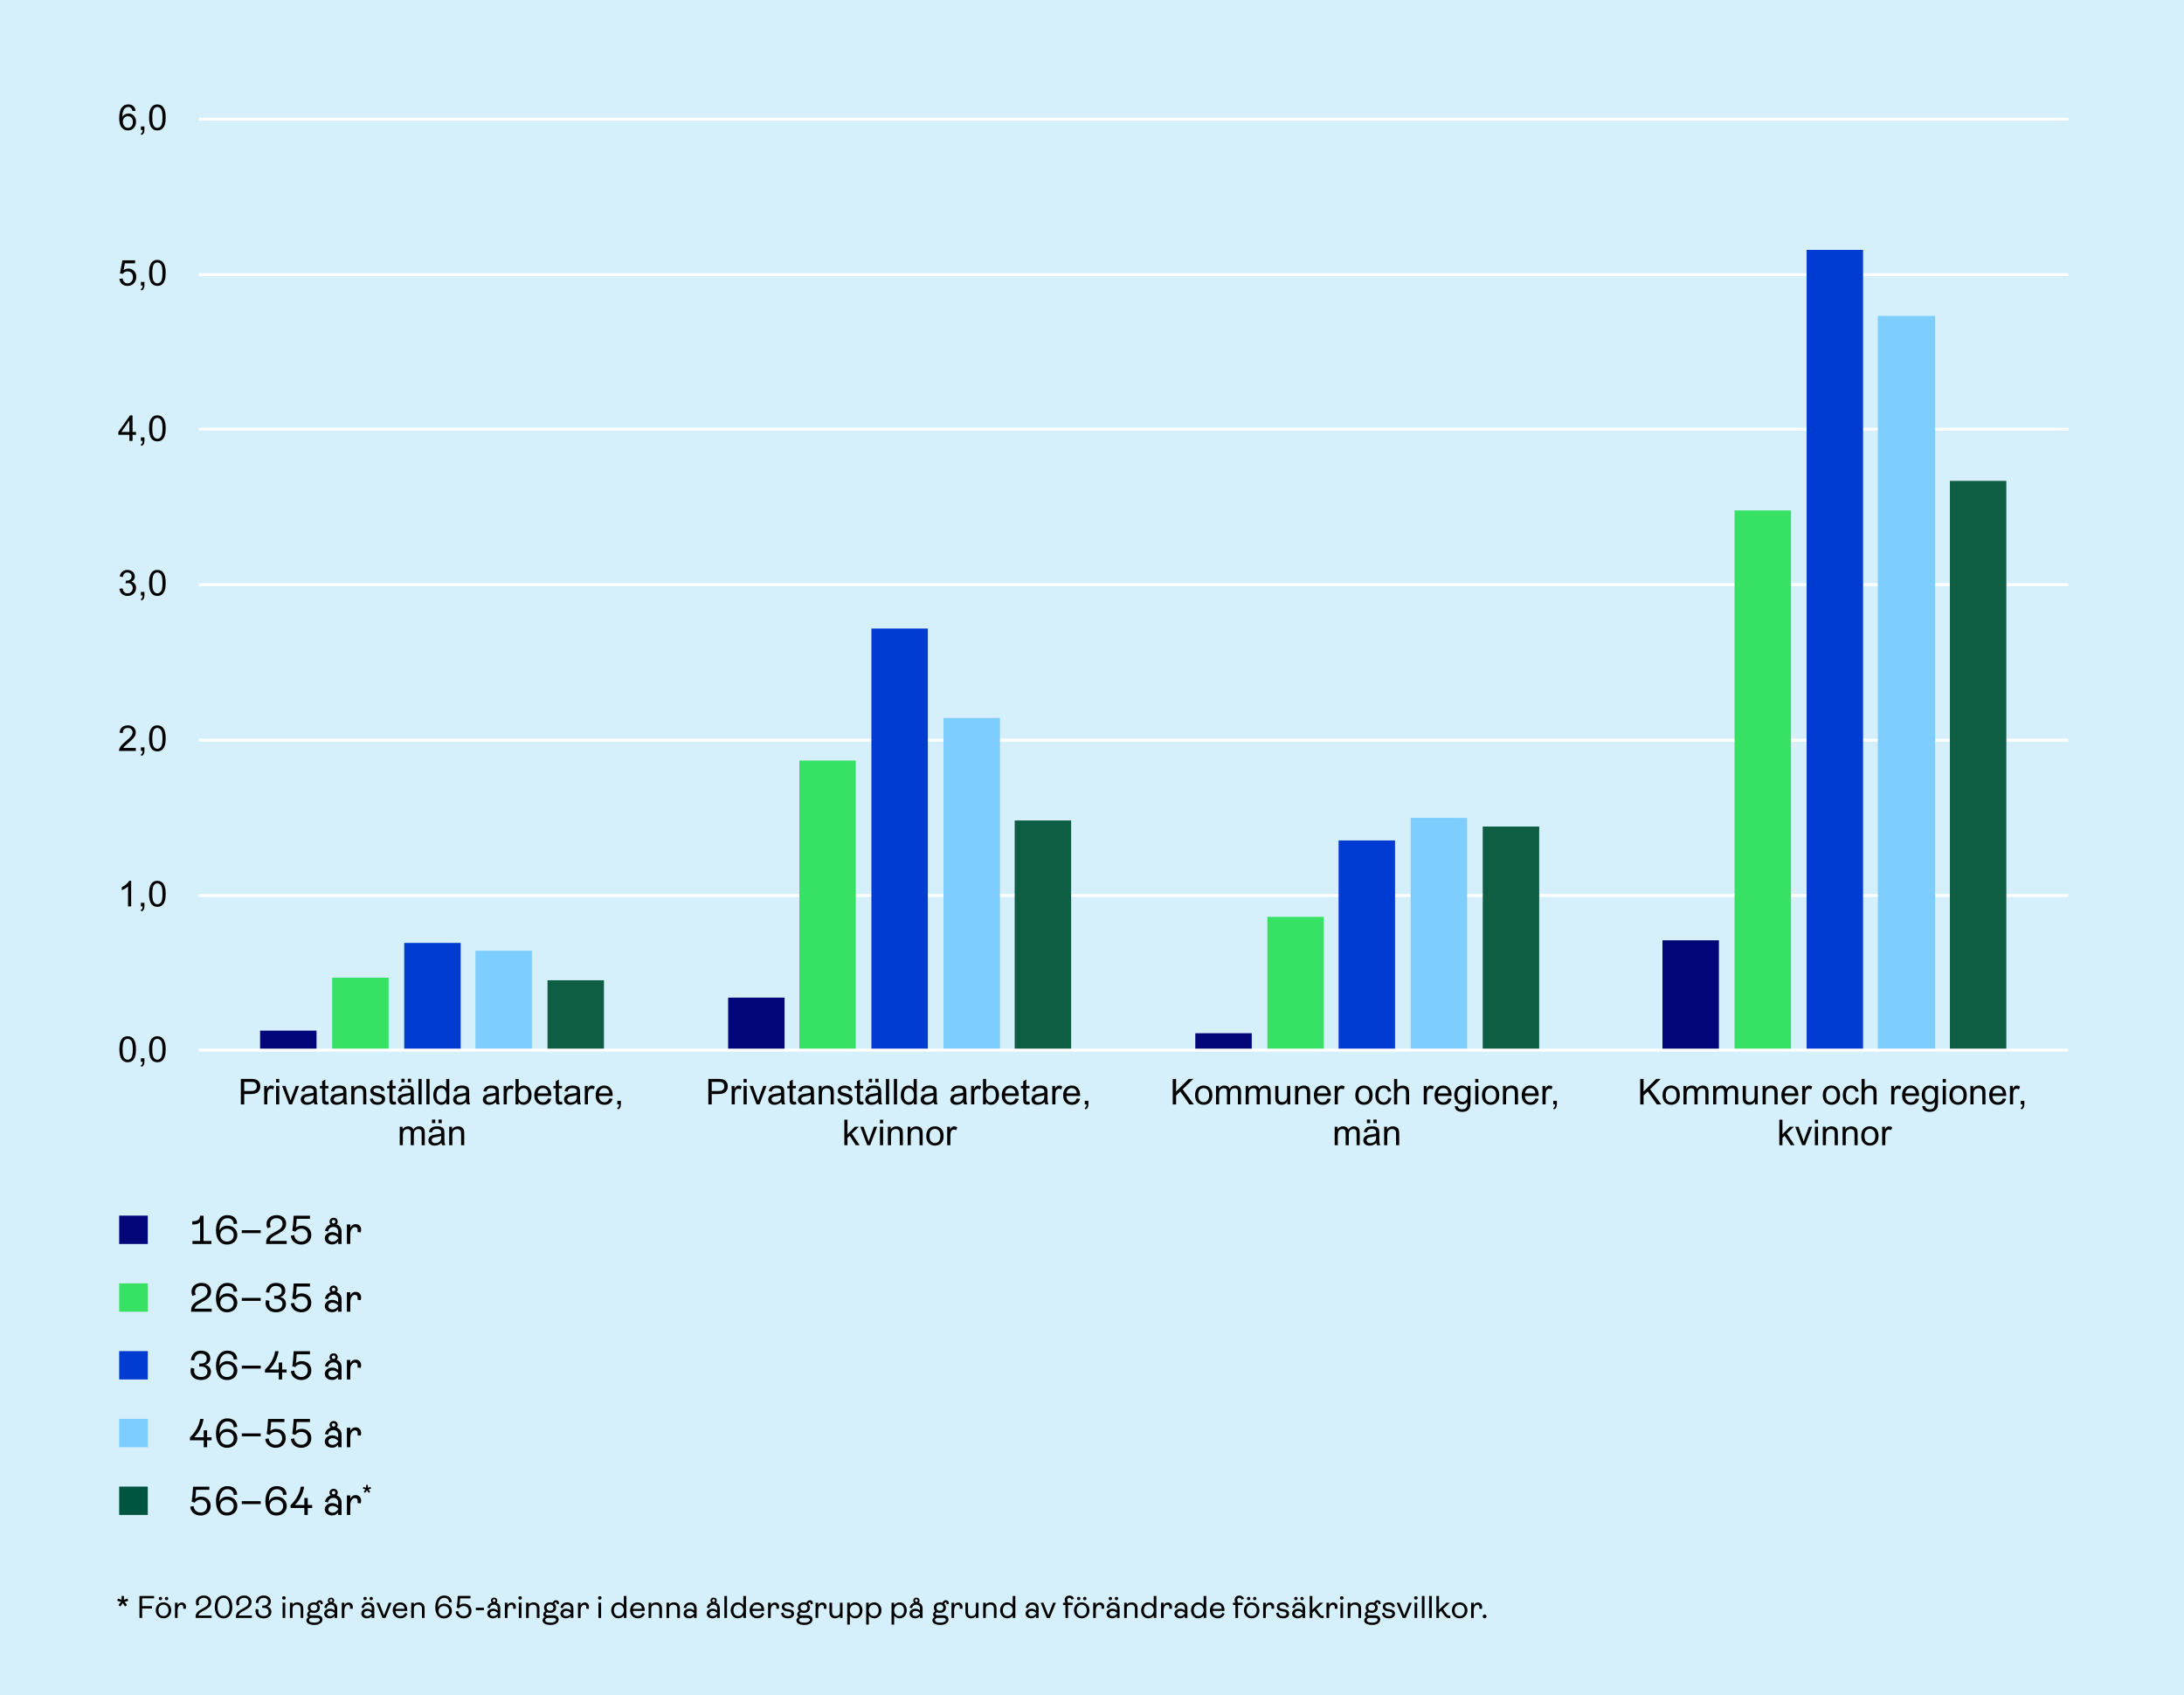
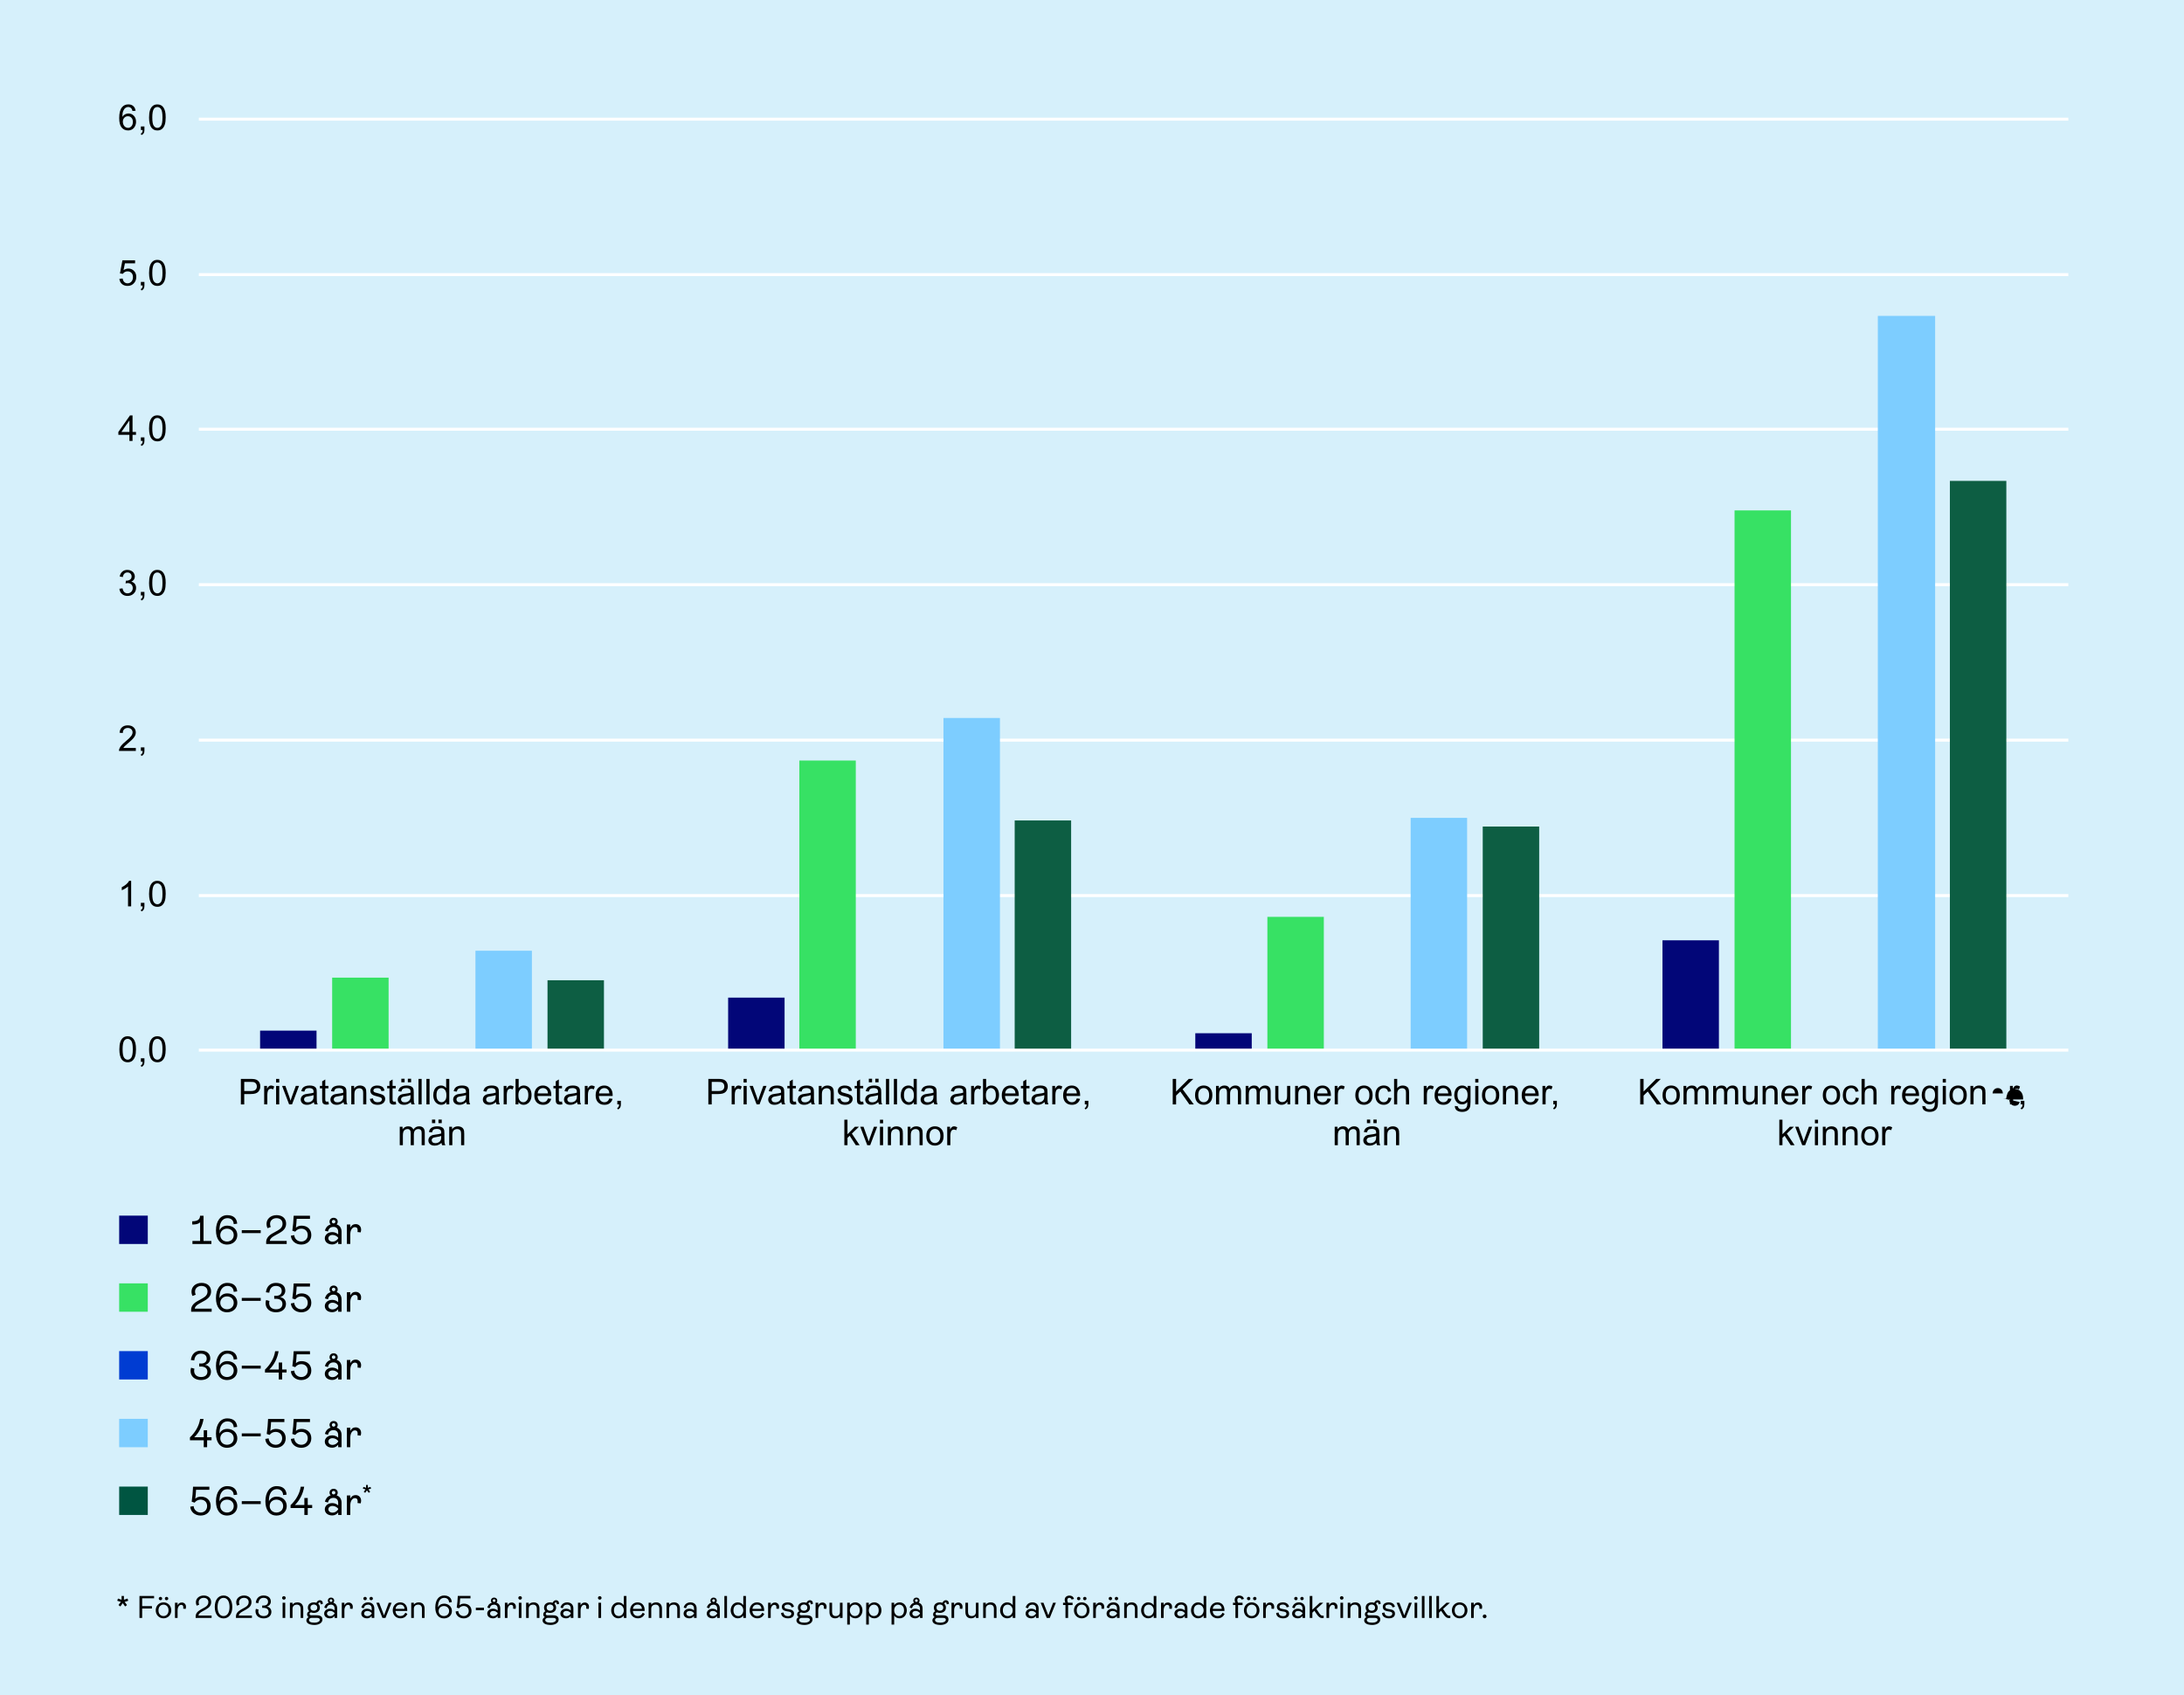
<svg xmlns="http://www.w3.org/2000/svg" id="Lager_1" version="1.1" viewBox="0 0 1920 1490">
  <defs>
    <style>
      .st0 {
        fill: #020678;
      }

      .st1 {
        fill: #37e164;
      }

      .st2 {
        fill: #fff;
      }

      .st3 {
        fill: #005541;
      }

      .st4 {
        fill: #0d5e43;
      }

      .st5 {
        isolation: isolate;
      }

      .st6 {
        fill: #003cd2;
      }

      .st7 {
        fill: #d6f0fb;
      }

      .st8 {
        fill: #7dcdff;
      }
    </style>
  </defs>
  <rect class="st7" width="1920" height="1490" />
  <g>
    <path class="st0" d="M104.76,1068.53h25.16v24.95h-25.16s0-24.95,0-24.95Z" />
    <path d="M178.93,1090.83h6.9v2.64h-16.65v-2.64h6.75v-16.44c-1.54,1.61-3.86,1.97-6.93,1.97v-2.86c4.43,0,6.86-1.39,6.86-4.86h3.07v22.19h0ZM189.86,1081.54c0-8.15,3.86-13.4,9.9-13.4,5.36,0,8.4,2.64,8.76,7.47l-3.04.39c-.25-3.32-2.18-5.22-5.61-5.22-4.15,0-7.11,3.79-6.93,10.76,1.36-2.93,4-4.18,6.9-4.18,5.08,0,8.79,3.4,8.79,8.29s-3.82,8.33-9.01,8.33c-6.11,0-9.76-4.72-9.76-12.44ZM205.48,1085.65c0-3.25-2.43-5.65-5.9-5.65s-5.93,2.43-5.93,5.65,2.5,5.68,5.93,5.68,5.9-2.39,5.9-5.68ZM212.55,1083.89v-2.54h16.65v2.54h-16.65ZM233.99,1093.47v-1.64c0-3,1.75-5.58,5.65-7.72l4.5-2.5c3-1.68,4.25-3.47,4.25-5.97,0-3.15-2.25-4.86-5.36-4.86-3.4,0-5.61,2.29-5.61,4.93,0,.96.21,2.04.61,2.82l-2.82,1.07c-.61-1.11-.89-2.47-.89-3.9,0-4.07,3.47-7.58,8.86-7.58,5.04,0,8.36,2.93,8.36,7.43,0,3.47-1.68,5.93-5.97,8.33l-4.5,2.5c-2.54,1.39-3.82,2.97-3.9,4.36h14.87v2.72h-18.05,0ZM255.74,1086.18l2.97-.5c.07,2.89,2.61,5.65,6.15,5.65,3.32,0,5.68-2.36,5.68-5.72s-2.32-5.61-5.72-5.61c-2.14,0-3.97.93-5.29,2.64l-2.54-.82c.54-3.54,1.07-9.36,1.18-13.19h14.33v2.72h-11.69c-.11,2.25-.32,5.22-.68,7.83,1.14-1.18,3.11-1.82,4.97-1.82,5.15,0,8.58,3.29,8.58,8.26s-3.65,8.36-8.83,8.36-8.9-3.43-9.11-7.79h0ZM300.27,1082.71v10.76h-2.97v-2.22c-1.25,1.72-3.18,2.64-5.18,2.64-3.82,0-6.58-2.07-6.58-5.43,0-3,2.75-5.43,6.58-5.43,2.32,0,4.07,1,5.18,2.04v-2.25c0-2.72-1.5-4.36-4.04-4.36-2.79,0-4.29,1.39-4.93,4.07l-2.68-.75c.68-2.79,2.47-4.75,5.04-5.5-.64-.64-1-1.47-1-2.43,0-1.93,1.5-3.4,3.61-3.4s3.61,1.47,3.61,3.4c0,.96-.36,1.79-1,2.39,2.64.86,4.36,3.04,4.36,6.47h0ZM297.3,1087.93c-1.07-1.25-2.82-2.39-4.9-2.39-2.25,0-3.72,1.22-3.72,2.93s1.47,2.97,3.72,2.97c2.07,0,3.75-1.22,4.9-2.86v-.64h0ZM291.73,1073.85c0,.86.64,1.54,1.57,1.54s1.54-.68,1.54-1.54-.64-1.5-1.54-1.5-1.57.64-1.57,1.5ZM304.98,1093.47v-17.16h2.97v2.89c.89-1.97,2.39-3.18,4.86-3.18s4.65,1.86,4.65,4.82c0,.75-.11,1.54-.39,2.43l-2.79-.29c.07-.5.14-.96.14-1.39,0-2.04-.79-2.93-2.47-2.93-2.22,0-4,2.54-4,6.36v8.43h-2.97v.02Z" />
    <path class="st1" d="M104.76,1128.07h25.16v24.95h-25.16s0-24.95,0-24.95Z" />
    <path d="M168.03,1153.02v-1.64c0-3,1.75-5.58,5.65-7.72l4.5-2.5c3-1.68,4.25-3.47,4.25-5.97,0-3.15-2.25-4.86-5.36-4.86-3.4,0-5.61,2.29-5.61,4.93,0,.96.21,2.04.61,2.82l-2.82,1.07c-.61-1.11-.89-2.47-.89-3.9,0-4.07,3.47-7.58,8.86-7.58,5.04,0,8.36,2.93,8.36,7.43,0,3.47-1.68,5.93-5.97,8.33l-4.5,2.5c-2.54,1.39-3.82,2.97-3.9,4.36h14.87v2.72h-18.05,0ZM189.86,1141.08c0-8.15,3.86-13.4,9.9-13.4,5.36,0,8.4,2.64,8.76,7.47l-3.04.39c-.25-3.32-2.18-5.22-5.61-5.22-4.15,0-7.11,3.79-6.93,10.76,1.36-2.93,4-4.18,6.9-4.18,5.08,0,8.79,3.4,8.79,8.29s-3.82,8.33-9.01,8.33c-6.11,0-9.76-4.72-9.76-12.44ZM205.48,1145.19c0-3.25-2.43-5.65-5.9-5.65s-5.93,2.43-5.93,5.65,2.5,5.68,5.93,5.68,5.9-2.39,5.9-5.68ZM212.55,1143.44v-2.54h16.65v2.54h-16.65ZM233.49,1145.37c0-.89.18-1.79.46-2.64l2.97.82c-.18.57-.29,1.22-.29,1.82,0,3.54,2.57,5.5,6.08,5.5s5.58-1.75,5.58-4.72c0-2.79-2.11-4.5-5.54-4.5h-1.68v-2.64h1.75c3,0,4.86-1.57,4.86-4.25,0-2.82-1.97-4.43-5.15-4.43-3.54,0-5.4,2.36-5.79,5.97l-2.97-.36c.64-5.29,3.9-8.26,8.76-8.26,5.18,0,8.29,2.61,8.29,6.86,0,2.89-2.11,5.08-4.65,5.65,3.15.46,5.25,2.72,5.25,5.97,0,4.43-3.5,7.36-8.76,7.36s-9.19-3-9.19-8.15h.02ZM255.74,1145.73l2.97-.5c.07,2.89,2.61,5.65,6.15,5.65,3.32,0,5.68-2.36,5.68-5.72s-2.32-5.61-5.72-5.61c-2.14,0-3.97.93-5.29,2.64l-2.54-.82c.54-3.54,1.07-9.36,1.18-13.19h14.33v2.72h-11.69c-.11,2.25-.32,5.22-.68,7.83,1.14-1.18,3.11-1.82,4.97-1.82,5.15,0,8.58,3.29,8.58,8.26s-3.65,8.36-8.83,8.36-8.9-3.43-9.11-7.79h0ZM300.27,1142.26v10.76h-2.97v-2.22c-1.25,1.72-3.18,2.64-5.18,2.64-3.82,0-6.58-2.07-6.58-5.43,0-3,2.75-5.43,6.58-5.43,2.32,0,4.07,1,5.18,2.04v-2.25c0-2.72-1.5-4.36-4.04-4.36-2.79,0-4.29,1.39-4.93,4.07l-2.68-.75c.68-2.79,2.47-4.75,5.04-5.5-.64-.64-1-1.47-1-2.43,0-1.93,1.5-3.4,3.61-3.4s3.61,1.47,3.61,3.4c0,.96-.36,1.79-1,2.39,2.64.86,4.36,3.04,4.36,6.47h0ZM297.3,1147.48c-1.07-1.25-2.82-2.39-4.9-2.39-2.25,0-3.72,1.22-3.72,2.93s1.47,2.97,3.72,2.97c2.07,0,3.75-1.22,4.9-2.86v-.64h0ZM291.73,1133.4c0,.86.64,1.54,1.57,1.54s1.54-.68,1.54-1.54-.64-1.5-1.54-1.5-1.57.64-1.57,1.5ZM304.98,1153.02v-17.16h2.97v2.89c.89-1.97,2.39-3.18,4.86-3.18s4.65,1.86,4.65,4.82c0,.75-.11,1.54-.39,2.43l-2.79-.29c.07-.5.14-.96.14-1.39,0-2.04-.79-2.93-2.47-2.93-2.22,0-4,2.54-4,6.36v8.43h-2.97v.02Z" />
    <path class="st6" d="M104.76,1187.62h25.16v24.95h-25.16s0-24.95,0-24.95Z" />
    <path d="M167.53,1204.92c0-.89.18-1.79.46-2.64l2.97.82c-.18.57-.29,1.22-.29,1.82,0,3.54,2.57,5.5,6.08,5.5s5.58-1.75,5.58-4.72c0-2.79-2.11-4.5-5.54-4.5h-1.68v-2.64h1.75c3,0,4.86-1.57,4.86-4.25,0-2.82-1.97-4.43-5.15-4.43-3.54,0-5.4,2.36-5.79,5.97l-2.97-.36c.64-5.29,3.9-8.26,8.76-8.26,5.18,0,8.29,2.61,8.29,6.86,0,2.89-2.11,5.08-4.65,5.65,3.15.46,5.25,2.72,5.25,5.97,0,4.43-3.5,7.36-8.76,7.36s-9.19-3-9.19-8.15h.02ZM189.86,1200.63c0-8.15,3.86-13.4,9.9-13.4,5.36,0,8.4,2.64,8.76,7.47l-3.04.39c-.25-3.32-2.18-5.22-5.61-5.22-4.15,0-7.11,3.79-6.93,10.76,1.36-2.93,4-4.18,6.9-4.18,5.08,0,8.79,3.4,8.79,8.29s-3.82,8.33-9.01,8.33c-6.11,0-9.76-4.72-9.76-12.44ZM205.48,1204.74c0-3.25-2.43-5.65-5.9-5.65s-5.93,2.43-5.93,5.65,2.5,5.68,5.93,5.68,5.9-2.39,5.9-5.68ZM212.55,1202.99v-2.54h16.65v2.54h-16.65ZM245.07,1212.57v-6.11h-12.12v-2.54c4.61-4.32,8.04-10.08,8.93-16.19h3.04c-1,6.11-3.82,11.9-8.18,16.08h8.33v-6.15h2.97v6.15h3.9v2.64h-3.9v6.11h-2.97,0ZM255.74,1205.28l2.97-.5c.07,2.89,2.61,5.65,6.15,5.65,3.32,0,5.68-2.36,5.68-5.72s-2.32-5.61-5.72-5.61c-2.14,0-3.97.93-5.29,2.64l-2.54-.82c.54-3.54,1.07-9.36,1.18-13.19h14.33v2.72h-11.69c-.11,2.25-.32,5.22-.68,7.83,1.14-1.18,3.11-1.82,4.97-1.82,5.15,0,8.58,3.29,8.58,8.26s-3.65,8.36-8.83,8.36-8.9-3.43-9.11-7.79h0ZM300.27,1201.81v10.76h-2.97v-2.22c-1.25,1.72-3.18,2.64-5.18,2.64-3.82,0-6.58-2.07-6.58-5.43,0-3,2.75-5.43,6.58-5.43,2.32,0,4.07,1,5.18,2.04v-2.25c0-2.72-1.5-4.36-4.04-4.36-2.79,0-4.29,1.39-4.93,4.07l-2.68-.75c.68-2.79,2.47-4.75,5.04-5.5-.64-.64-1-1.47-1-2.43,0-1.93,1.5-3.4,3.61-3.4s3.61,1.47,3.61,3.4c0,.96-.36,1.79-1,2.39,2.64.86,4.36,3.04,4.36,6.47h0ZM297.3,1207.03c-1.07-1.25-2.82-2.39-4.9-2.39-2.25,0-3.72,1.22-3.72,2.93s1.47,2.97,3.72,2.97c2.07,0,3.75-1.22,4.9-2.86v-.64h0ZM291.73,1192.95c0,.86.64,1.54,1.57,1.54s1.54-.68,1.54-1.54-.64-1.5-1.54-1.5-1.57.64-1.57,1.5ZM304.98,1212.57v-17.16h2.97v2.89c.89-1.97,2.39-3.18,4.86-3.18s4.65,1.86,4.65,4.82c0,.75-.11,1.54-.39,2.43l-2.79-.29c.07-.5.14-.96.14-1.39,0-2.04-.79-2.93-2.47-2.93-2.22,0-4,2.54-4,6.36v8.43h-2.97v.02Z" />
    <path class="st8" d="M104.76,1247.17h25.16v24.95h-25.16s0-24.95,0-24.95Z" />
    <path d="M179.11,1272.12v-6.11h-12.12v-2.54c4.61-4.32,8.04-10.08,8.93-16.19h3.04c-1,6.11-3.82,11.9-8.18,16.08h8.33v-6.15h2.97v6.15h3.9v2.64h-3.9v6.11h-2.97ZM189.86,1260.18c0-8.15,3.86-13.4,9.9-13.4,5.36,0,8.4,2.64,8.76,7.47l-3.04.39c-.25-3.32-2.18-5.22-5.61-5.22-4.15,0-7.11,3.79-6.93,10.76,1.36-2.93,4-4.18,6.9-4.18,5.08,0,8.79,3.4,8.79,8.29s-3.82,8.33-9.01,8.33c-6.11,0-9.76-4.72-9.76-12.44ZM205.48,1264.29c0-3.25-2.43-5.65-5.9-5.65s-5.93,2.43-5.93,5.65,2.5,5.68,5.93,5.68,5.9-2.39,5.9-5.68ZM212.55,1262.54v-2.54h16.65v2.54h-16.65ZM233.24,1264.83l2.97-.5c.07,2.89,2.61,5.65,6.15,5.65,3.32,0,5.68-2.36,5.68-5.72s-2.32-5.61-5.72-5.61c-2.14,0-3.97.93-5.29,2.64l-2.54-.82c.54-3.54,1.07-9.36,1.18-13.19h14.33v2.72h-11.69c-.11,2.25-.32,5.22-.68,7.83,1.14-1.18,3.11-1.82,4.97-1.82,5.15,0,8.58,3.29,8.58,8.26s-3.65,8.36-8.83,8.36-8.9-3.43-9.11-7.79h0ZM255.74,1264.83l2.97-.5c.07,2.89,2.61,5.65,6.15,5.65,3.32,0,5.68-2.36,5.68-5.72s-2.32-5.61-5.72-5.61c-2.14,0-3.97.93-5.29,2.64l-2.54-.82c.54-3.54,1.07-9.36,1.18-13.19h14.33v2.72h-11.69c-.11,2.25-.32,5.22-.68,7.83,1.14-1.18,3.11-1.82,4.97-1.82,5.15,0,8.58,3.29,8.58,8.26s-3.65,8.36-8.83,8.36-8.9-3.43-9.11-7.79h0ZM300.27,1261.36v10.76h-2.97v-2.22c-1.25,1.72-3.18,2.64-5.18,2.64-3.82,0-6.58-2.07-6.58-5.43,0-3,2.75-5.43,6.58-5.43,2.32,0,4.07,1,5.18,2.04v-2.25c0-2.72-1.5-4.36-4.04-4.36-2.79,0-4.29,1.39-4.93,4.07l-2.68-.75c.68-2.79,2.47-4.75,5.04-5.5-.64-.64-1-1.47-1-2.43,0-1.93,1.5-3.4,3.61-3.4s3.61,1.47,3.61,3.4c0,.96-.36,1.79-1,2.39,2.64.86,4.36,3.04,4.36,6.47h0ZM297.3,1266.58c-1.07-1.25-2.82-2.39-4.9-2.39-2.25,0-3.72,1.22-3.72,2.93s1.47,2.97,3.72,2.97c2.07,0,3.75-1.22,4.9-2.86v-.64h0ZM291.73,1252.5c0,.86.64,1.54,1.57,1.54s1.54-.68,1.54-1.54-.64-1.5-1.54-1.5-1.57.64-1.57,1.5ZM304.98,1272.12v-17.16h2.97v2.89c.89-1.97,2.39-3.18,4.86-3.18s4.65,1.86,4.65,4.82c0,.75-.11,1.54-.39,2.43l-2.79-.29c.07-.5.14-.96.14-1.39,0-2.04-.79-2.93-2.47-2.93-2.22,0-4,2.54-4,6.36v8.43h-2.97v.02Z" />
    <path class="st3" d="M104.76,1306.72h25.16v24.95h-25.16s0-24.95,0-24.95Z" />
    <path d="M167.28,1324.38l2.97-.5c.07,2.89,2.61,5.65,6.15,5.65,3.32,0,5.68-2.36,5.68-5.72s-2.32-5.61-5.72-5.61c-2.14,0-3.97.93-5.29,2.64l-2.54-.82c.54-3.54,1.07-9.36,1.18-13.19h14.33v2.72h-11.69c-.11,2.25-.32,5.22-.68,7.83,1.14-1.18,3.11-1.82,4.97-1.82,5.15,0,8.58,3.29,8.58,8.26s-3.65,8.36-8.83,8.36-8.9-3.43-9.11-7.79h0ZM189.86,1319.73c0-8.15,3.86-13.4,9.9-13.4,5.36,0,8.4,2.64,8.76,7.47l-3.04.39c-.25-3.32-2.18-5.22-5.61-5.22-4.15,0-7.11,3.79-6.93,10.76,1.36-2.93,4-4.18,6.9-4.18,5.08,0,8.79,3.4,8.79,8.29s-3.82,8.33-9.01,8.33c-6.11,0-9.76-4.72-9.76-12.44ZM205.48,1323.84c0-3.25-2.43-5.65-5.9-5.65s-5.93,2.43-5.93,5.65,2.5,5.68,5.93,5.68,5.9-2.39,5.9-5.68ZM212.55,1322.09v-2.54h16.65v2.54h-16.65ZM233.31,1319.73c0-8.15,3.86-13.4,9.9-13.4,5.36,0,8.4,2.64,8.76,7.47l-3.04.39c-.25-3.32-2.18-5.22-5.61-5.22-4.15,0-7.11,3.79-6.93,10.76,1.36-2.93,4-4.18,6.9-4.18,5.08,0,8.79,3.4,8.79,8.29s-3.82,8.33-9.01,8.33c-6.11,0-9.76-4.72-9.76-12.44ZM248.93,1323.84c0-3.25-2.43-5.65-5.9-5.65s-5.93,2.43-5.93,5.65,2.5,5.68,5.93,5.68,5.9-2.39,5.9-5.68ZM267.57,1331.67v-6.11h-12.12v-2.54c4.61-4.32,8.04-10.08,8.93-16.19h3.04c-1,6.11-3.82,11.9-8.18,16.08h8.33v-6.15h2.97v6.15h3.9v2.64h-3.9v6.11h-2.97ZM300.27,1320.91v10.76h-2.97v-2.22c-1.25,1.72-3.18,2.64-5.18,2.64-3.82,0-6.58-2.07-6.58-5.43,0-3,2.75-5.43,6.58-5.43,2.32,0,4.07,1,5.18,2.04v-2.25c0-2.72-1.5-4.36-4.04-4.36-2.79,0-4.29,1.39-4.93,4.07l-2.68-.75c.68-2.79,2.47-4.75,5.04-5.5-.64-.64-1-1.47-1-2.43,0-1.93,1.5-3.4,3.61-3.4s3.61,1.47,3.61,3.4c0,.96-.36,1.79-1,2.39,2.64.86,4.36,3.04,4.36,6.47h0ZM297.3,1326.13c-1.07-1.25-2.82-2.39-4.9-2.39-2.25,0-3.72,1.22-3.72,2.93s1.47,2.97,3.72,2.97c2.07,0,3.75-1.22,4.9-2.86v-.64h0ZM291.73,1312.05c0,.86.64,1.54,1.57,1.54s1.54-.68,1.54-1.54-.64-1.5-1.54-1.5-1.57.64-1.57,1.5ZM304.98,1331.67v-17.16h2.97v2.89c.89-1.97,2.39-3.18,4.86-3.18s4.65,1.86,4.65,4.82c0,.75-.11,1.54-.39,2.43l-2.79-.29c.07-.5.14-.96.14-1.39,0-2.04-.79-2.93-2.47-2.93-2.22,0-4,2.54-4,6.36v8.43h-2.97v.02Z" />
    <g class="st5">
      <g class="st5">
        <path d="M321.05,1312.21l-1.27-.92,1.58-2.08-2.37-.75.48-1.46,2.37.79v-2.5h1.54v2.48l2.37-.77.46,1.46-2.35.75,1.56,2.08-1.25.92-1.58-2.17-1.54,2.17Z" />
      </g>
    </g>
    <g class="st5">
      <g class="st5">
        <path d="M105.83,1412.09l-1.69-1.22,2.11-2.78-3.17-1,.64-1.95,3.17,1.06v-3.33h2.06v3.31l3.17-1.03.61,1.95-3.14,1,2.08,2.78-1.67,1.22-2.11-2.89-2.06,2.89Z" />
      </g>
    </g>
    <path d="M122.61,1422.18v-19.32h12.85v2.09h-10.48v6.84h8.59v2.09h-8.59v8.31h-2.37ZM136.9,1415.51c0-4.12,3.03-7.01,6.84-7.01s6.84,2.89,6.84,7.01-3.03,7.01-6.84,7.01-6.84-2.92-6.84-7.01ZM148.16,1415.51c0-3.06-1.81-5-4.42-5s-4.42,1.92-4.42,5,1.81,5,4.42,5,4.42-1.95,4.42-5ZM139.57,1405.14c0-.83.64-1.47,1.5-1.47s1.5.64,1.5,1.47-.64,1.47-1.5,1.47-1.5-.64-1.5-1.47ZM144.93,1405.14c0-.83.64-1.47,1.5-1.47s1.5.64,1.5,1.47-.64,1.47-1.5,1.47-1.5-.64-1.5-1.47ZM153.82,1422.18v-13.35h2.31v2.25c.7-1.53,1.86-2.47,3.78-2.47s3.61,1.45,3.61,3.75c0,.58-.08,1.2-.31,1.89l-2.17-.22c.06-.39.11-.75.11-1.08,0-1.58-.61-2.28-1.92-2.28-1.72,0-3.11,1.97-3.11,4.95v6.56h-2.31,0ZM171.99,1422.18v-1.28c0-2.34,1.36-4.34,4.39-6.01l3.5-1.95c2.34-1.31,3.31-2.7,3.31-4.64,0-2.45-1.75-3.78-4.17-3.78-2.64,0-4.37,1.78-4.37,3.84,0,.75.17,1.58.47,2.2l-2.2.83c-.47-.86-.7-1.92-.7-3.03,0-3.17,2.7-5.89,6.9-5.89,3.92,0,6.51,2.28,6.51,5.78,0,2.7-1.31,4.62-4.64,6.48l-3.5,1.95c-1.97,1.08-2.98,2.31-3.03,3.39h11.57v2.11h-14.04ZM188.82,1412.54c0-6.01,2.84-10.07,7.7-10.07s7.7,4.06,7.7,10.07-2.89,10.04-7.7,10.04-7.7-4.03-7.7-10.04ZM201.78,1412.54c0-4.73-1.84-8.01-5.26-8.01s-5.26,3.28-5.26,8.01,1.81,7.98,5.26,7.98,5.26-3.25,5.26-7.98ZM207.43,1422.18v-1.28c0-2.34,1.36-4.34,4.39-6.01l3.5-1.95c2.34-1.31,3.31-2.7,3.31-4.64,0-2.45-1.75-3.78-4.17-3.78-2.64,0-4.37,1.78-4.37,3.84,0,.75.17,1.58.47,2.2l-2.2.83c-.47-.86-.7-1.92-.7-3.03,0-3.17,2.7-5.89,6.9-5.89,3.92,0,6.51,2.28,6.51,5.78,0,2.7-1.31,4.62-4.64,6.48l-3.5,1.95c-1.97,1.08-2.98,2.31-3.03,3.39h11.57v2.11h-14.04ZM224.61,1416.23c0-.7.14-1.39.36-2.06l2.31.64c-.14.44-.22.95-.22,1.42,0,2.75,2,4.28,4.73,4.28s4.34-1.36,4.34-3.67c0-2.17-1.64-3.5-4.31-3.5h-1.31v-2.06h1.36c2.34,0,3.78-1.22,3.78-3.31,0-2.2-1.53-3.45-4-3.45-2.75,0-4.2,1.84-4.5,4.64l-2.31-.28c.5-4.12,3.03-6.42,6.81-6.42,4.03,0,6.45,2.03,6.45,5.34,0,2.25-1.64,3.95-3.61,4.39,2.45.36,4.09,2.11,4.09,4.64,0,3.45-2.72,5.73-6.81,5.73s-7.15-2.34-7.15-6.34h0ZM248.01,1404.58c0-.86.7-1.53,1.58-1.53s1.58.67,1.58,1.53-.7,1.53-1.58,1.53-1.58-.67-1.58-1.53ZM248.45,1422.18v-13.35h2.31v13.35h-2.31ZM254.86,1422.18v-13.35h2.31v1.67c.92-1.28,2.36-2,4.31-2,3.28,0,5.12,2.09,5.12,5.42v8.26h-2.31v-8.01c0-2.39-1.14-3.67-3.34-3.67s-3.78,1.28-3.78,3.64v8.04h-2.31ZM279.72,1409.73c.95.78,1.5,1.92,1.5,3.39,0,3-2.36,4.62-5.31,4.62-.92,0-1.78-.17-2.53-.47-.7.19-1.25.7-1.25,1.36s.53,1.22,1.36,1.22h4.95c3.56,0,5.03,1.39,5.03,3.75,0,2.84-3.09,4.75-6.98,4.75-4.81,0-7.15-1.7-7.15-4.03,0-1.28.72-2.17,1.95-2.86-.86-.56-1.33-1.42-1.33-2.47,0-1.33.78-2.17,1.89-2.72-.78-.75-1.22-1.81-1.22-3.14,0-3,2.34-4.62,5.28-4.62.81,0,1.56.11,2.22.36.86-1.64,1.84-2.28,3.06-2.28s2.59.78,2.59,2.86v.44l-1.86.33c-.06-1.2-.33-1.7-.97-1.7-.5,0-.89.47-1.22,1.2h-.01ZM274.04,1422.13c-1.39,0-2.39.78-2.39,1.86,0,1.47,1.47,2.36,4.84,2.36,2.61,0,4.67-1,4.67-2.59,0-1.14-.86-1.64-2.92-1.64h-4.2,0ZM278.91,1413.12c0-1.78-1.36-2.75-3-2.75s-2.98.97-2.98,2.75,1.31,2.75,2.98,2.75,3-.95,3-2.75ZM296.44,1413.82v8.37h-2.31v-1.72c-.97,1.33-2.47,2.06-4.03,2.06-2.98,0-5.12-1.61-5.12-4.23,0-2.34,2.14-4.23,5.12-4.23,1.81,0,3.17.78,4.03,1.58v-1.75c0-2.11-1.17-3.39-3.14-3.39-2.17,0-3.34,1.08-3.84,3.17l-2.09-.58c.53-2.17,1.92-3.7,3.92-4.28-.5-.5-.78-1.14-.78-1.89,0-1.5,1.17-2.64,2.81-2.64s2.81,1.14,2.81,2.64c0,.75-.28,1.39-.78,1.86,2.06.67,3.39,2.36,3.39,5.03h0ZM294.13,1417.88c-.83-.97-2.2-1.86-3.81-1.86-1.75,0-2.89.95-2.89,2.28s1.14,2.31,2.89,2.31c1.61,0,2.92-.95,3.81-2.22v-.5h0ZM289.8,1406.92c0,.67.5,1.2,1.22,1.2s1.2-.53,1.2-1.2-.5-1.17-1.2-1.17-1.22.5-1.22,1.17ZM300.47,1422.18v-13.35h2.31v2.25c.7-1.53,1.86-2.47,3.78-2.47s3.61,1.45,3.61,3.75c0,.58-.08,1.2-.31,1.89l-2.17-.22c.06-.39.11-.75.11-1.08,0-1.58-.61-2.28-1.92-2.28-1.72,0-3.11,1.97-3.11,4.95v6.56h-2.31.01ZM317.62,1418.29c0-2.34,2.14-4.23,5.12-4.23,1.81,0,3.17.78,4.03,1.58v-1.75c0-2.11-1.17-3.39-3.14-3.39-2.17,0-3.34,1.08-3.84,3.17l-2.09-.58c.7-2.84,2.89-4.59,5.95-4.59s5.42,1.86,5.42,5.31v8.37h-2.31v-1.72c-.97,1.33-2.47,2.06-4.03,2.06-2.98,0-5.12-1.61-5.12-4.23h0ZM319.45,1405.14c0-.83.64-1.47,1.5-1.47s1.5.64,1.5,1.47-.64,1.47-1.5,1.47-1.5-.64-1.5-1.47ZM326.76,1418.38v-.5c-.83-.97-2.2-1.86-3.81-1.86-1.75,0-2.89.95-2.89,2.28s1.14,2.31,2.89,2.31c1.61,0,2.92-.95,3.81-2.22h0ZM324.82,1405.14c0-.83.64-1.47,1.5-1.47s1.5.64,1.5,1.47-.64,1.47-1.5,1.47-1.5-.64-1.5-1.47ZM336.22,1422.18l-5.37-13.35h2.47l4.28,11.07,4.17-11.07h2.47l-5.37,13.35h-2.67.02ZM358.17,1418.68c-1.06,2.09-2.92,3.84-6.09,3.84-3.92,0-6.81-2.89-6.81-7.01s2.81-7.01,6.59-7.01,6.17,2.72,6.17,6.78c0,.25,0,.58-.03.75h-10.32c.14,2.75,1.75,4.48,4.39,4.48,2.14,0,3.39-1.11,4.31-2.95l1.78,1.11h0ZM347.75,1414.18h7.9c-.19-2.39-1.47-3.7-3.81-3.7s-3.78,1.39-4.09,3.7ZM361.52,1422.18v-13.35h2.31v1.67c.92-1.28,2.36-2,4.31-2,3.28,0,5.12,2.09,5.12,5.42v8.26h-2.31v-8.01c0-2.39-1.14-3.67-3.34-3.67s-3.78,1.28-3.78,3.64v8.04h-2.31ZM382.67,1412.9c0-6.34,3-10.43,7.7-10.43,4.17,0,6.53,2.06,6.81,5.81l-2.36.31c-.19-2.59-1.7-4.06-4.37-4.06-3.23,0-5.53,2.95-5.39,8.37,1.06-2.28,3.11-3.25,5.37-3.25,3.95,0,6.84,2.64,6.84,6.45s-2.98,6.48-7.01,6.48c-4.75,0-7.59-3.67-7.59-9.68h0ZM394.82,1416.1c0-2.53-1.89-4.39-4.59-4.39s-4.62,1.89-4.62,4.39,1.95,4.42,4.62,4.42,4.59-1.86,4.59-4.42ZM400.57,1416.51l2.31-.39c.06,2.25,2.03,4.39,4.78,4.39,2.59,0,4.42-1.84,4.42-4.45s-1.81-4.37-4.45-4.37c-1.67,0-3.09.72-4.12,2.06l-1.97-.64c.42-2.75.83-7.28.92-10.26h11.15v2.11h-9.09c-.08,1.75-.25,4.06-.53,6.09.89-.92,2.42-1.42,3.86-1.42,4,0,6.67,2.56,6.67,6.42s-2.84,6.51-6.87,6.51-6.92-2.67-7.09-6.06h0ZM418.33,1415.35v-2.17h7.12v2.17h-7.12ZM439.81,1413.82v8.37h-2.31v-1.72c-.97,1.33-2.47,2.06-4.03,2.06-2.98,0-5.12-1.61-5.12-4.23,0-2.34,2.14-4.23,5.12-4.23,1.81,0,3.17.78,4.03,1.58v-1.75c0-2.11-1.17-3.39-3.14-3.39-2.17,0-3.34,1.08-3.84,3.17l-2.09-.58c.53-2.17,1.92-3.7,3.92-4.28-.5-.5-.78-1.14-.78-1.89,0-1.5,1.17-2.64,2.81-2.64s2.81,1.14,2.81,2.64c0,.75-.28,1.39-.78,1.86,2.06.67,3.39,2.36,3.39,5.03h0ZM437.51,1417.88c-.83-.97-2.2-1.86-3.81-1.86-1.75,0-2.89.95-2.89,2.28s1.14,2.31,2.89,2.31c1.61,0,2.92-.95,3.81-2.22v-.5h0ZM433.17,1406.92c0,.67.5,1.2,1.22,1.2s1.2-.53,1.2-1.2-.5-1.17-1.2-1.17-1.22.5-1.22,1.17ZM443.84,1422.18v-13.35h2.31v2.25c.7-1.53,1.86-2.47,3.78-2.47s3.61,1.45,3.61,3.75c0,.58-.08,1.2-.31,1.89l-2.17-.22c.06-.39.11-.75.11-1.08,0-1.58-.61-2.28-1.92-2.28-1.72,0-3.11,1.97-3.11,4.95v6.56h-2.31.01ZM455.66,1404.58c0-.86.7-1.53,1.58-1.53s1.58.67,1.58,1.53-.7,1.53-1.58,1.53-1.58-.67-1.58-1.53ZM456.11,1422.18v-13.35h2.31v13.35h-2.31ZM462.51,1422.18v-13.35h2.31v1.67c.92-1.28,2.36-2,4.31-2,3.28,0,5.12,2.09,5.12,5.42v8.26h-2.31v-8.01c0-2.39-1.14-3.67-3.34-3.67s-3.78,1.28-3.78,3.64v8.04h-2.31ZM487.37,1409.73c.95.78,1.5,1.92,1.5,3.39,0,3-2.36,4.62-5.31,4.62-.92,0-1.78-.17-2.53-.47-.7.19-1.25.7-1.25,1.36s.53,1.22,1.36,1.22h4.95c3.56,0,5.03,1.39,5.03,3.75,0,2.84-3.09,4.75-6.98,4.75-4.81,0-7.15-1.7-7.15-4.03,0-1.28.72-2.17,1.95-2.86-.86-.56-1.33-1.42-1.33-2.47,0-1.33.78-2.17,1.89-2.72-.78-.75-1.22-1.81-1.22-3.14,0-3,2.34-4.62,5.28-4.62.81,0,1.56.11,2.22.36.86-1.64,1.84-2.28,3.06-2.28s2.59.78,2.59,2.86v.44l-1.86.33c-.06-1.2-.33-1.7-.97-1.7-.5,0-.89.47-1.22,1.2h-.01ZM481.7,1422.13c-1.39,0-2.39.78-2.39,1.86,0,1.47,1.47,2.36,4.84,2.36,2.61,0,4.67-1,4.67-2.59,0-1.14-.86-1.64-2.92-1.64h-4.2,0ZM486.56,1413.12c0-1.78-1.36-2.75-3-2.75s-2.98.97-2.98,2.75,1.31,2.75,2.98,2.75,3-.95,3-2.75ZM492.63,1418.29c0-2.34,2.14-4.23,5.12-4.23,1.81,0,3.17.78,4.03,1.58v-1.75c0-2.11-1.17-3.39-3.14-3.39-2.17,0-3.34,1.08-3.84,3.17l-2.09-.58c.7-2.84,2.89-4.59,5.95-4.59s5.42,1.86,5.42,5.31v8.37h-2.31v-1.72c-.97,1.33-2.47,2.06-4.03,2.06-2.98,0-5.12-1.61-5.12-4.23h0ZM501.78,1418.38v-.5c-.83-.97-2.2-1.86-3.81-1.86-1.75,0-2.89.95-2.89,2.28s1.14,2.31,2.89,2.31c1.61,0,2.92-.95,3.81-2.22h0ZM508.11,1422.18v-13.35h2.31v2.25c.7-1.53,1.86-2.47,3.78-2.47s3.61,1.45,3.61,3.75c0,.58-.08,1.2-.31,1.89l-2.17-.22c.06-.39.11-.75.11-1.08,0-1.58-.61-2.28-1.92-2.28-1.72,0-3.11,1.97-3.11,4.95v6.56h-2.31,0ZM525.68,1404.58c0-.86.7-1.53,1.58-1.53s1.58.67,1.58,1.53-.7,1.53-1.58,1.53-1.58-.67-1.58-1.53ZM526.12,1422.18v-13.35h2.31v13.35h-2.31ZM537.32,1415.51c0-3.89,2.64-7.01,6.2-7.01,2.31,0,3.89,1.03,4.89,2.45v-8.09h2.31v19.32h-2.31v-2.14c-1,1.45-2.59,2.47-4.89,2.47-3.56,0-6.2-3.14-6.2-7.01h0ZM548.41,1415.51c0-2.84-1.92-5-4.39-5-2.67,0-4.28,1.92-4.28,5s1.61,5,4.28,5c2.47,0,4.39-2.17,4.39-5ZM566.86,1418.68c-1.06,2.09-2.92,3.84-6.09,3.84-3.92,0-6.81-2.89-6.81-7.01s2.81-7.01,6.59-7.01,6.17,2.72,6.17,6.78c0,.25,0,.58-.03.75h-10.32c.14,2.75,1.75,4.48,4.39,4.48,2.14,0,3.39-1.11,4.31-2.95l1.78,1.11h.01ZM556.43,1414.18h7.9c-.19-2.39-1.47-3.7-3.81-3.7s-3.78,1.39-4.09,3.7ZM570.21,1422.18v-13.35h2.31v1.67c.92-1.28,2.36-2,4.31-2,3.28,0,5.12,2.09,5.12,5.42v8.26h-2.31v-8.01c0-2.39-1.14-3.67-3.34-3.67s-3.78,1.28-3.78,3.64v8.04h-2.31,0ZM585.97,1422.18v-13.35h2.31v1.67c.92-1.28,2.36-2,4.31-2,3.28,0,5.12,2.09,5.12,5.42v8.26h-2.31v-8.01c0-2.39-1.14-3.67-3.34-3.67s-3.78,1.28-3.78,3.64v8.04h-2.31,0ZM600.96,1418.29c0-2.34,2.14-4.23,5.12-4.23,1.81,0,3.17.78,4.03,1.58v-1.75c0-2.11-1.17-3.39-3.14-3.39-2.17,0-3.34,1.08-3.84,3.17l-2.09-.58c.7-2.84,2.89-4.59,5.95-4.59s5.42,1.86,5.42,5.31v8.37h-2.31v-1.72c-.97,1.33-2.47,2.06-4.03,2.06-2.98,0-5.12-1.61-5.12-4.23h.01ZM610.1,1418.38v-.5c-.83-.97-2.2-1.86-3.81-1.86-1.75,0-2.89.95-2.89,2.28s1.14,2.31,2.89,2.31c1.61,0,2.92-.95,3.81-2.22h0ZM632.78,1413.82v8.37h-2.31v-1.72c-.97,1.33-2.47,2.06-4.03,2.06-2.98,0-5.12-1.61-5.12-4.23,0-2.34,2.14-4.23,5.12-4.23,1.81,0,3.17.78,4.03,1.58v-1.75c0-2.11-1.17-3.39-3.14-3.39-2.17,0-3.34,1.08-3.84,3.17l-2.09-.58c.53-2.17,1.92-3.7,3.92-4.28-.5-.5-.78-1.14-.78-1.89,0-1.5,1.17-2.64,2.81-2.64s2.81,1.14,2.81,2.64c0,.75-.28,1.39-.78,1.86,2.06.67,3.39,2.36,3.39,5.03h.01ZM630.47,1417.88c-.83-.97-2.2-1.86-3.81-1.86-1.75,0-2.89.95-2.89,2.28s1.14,2.31,2.89,2.31c1.61,0,2.92-.95,3.81-2.22v-.5h0ZM626.14,1406.92c0,.67.5,1.2,1.22,1.2s1.2-.53,1.2-1.2-.5-1.17-1.2-1.17-1.22.5-1.22,1.17ZM636.81,1422.18v-19.32h2.31v19.32h-2.31ZM642.36,1415.51c0-3.89,2.64-7.01,6.2-7.01,2.31,0,3.89,1.03,4.89,2.45v-8.09h2.31v19.32h-2.31v-2.14c-1,1.45-2.59,2.47-4.89,2.47-3.56,0-6.2-3.14-6.2-7.01h0ZM653.46,1415.51c0-2.84-1.92-5-4.39-5-2.67,0-4.28,1.92-4.28,5s1.61,5,4.28,5c2.47,0,4.39-2.17,4.39-5ZM671.9,1418.68c-1.06,2.09-2.92,3.84-6.09,3.84-3.92,0-6.81-2.89-6.81-7.01s2.81-7.01,6.59-7.01,6.17,2.72,6.17,6.78c0,.25,0,.58-.03.75h-10.32c.14,2.75,1.75,4.48,4.39,4.48,2.14,0,3.39-1.11,4.31-2.95l1.78,1.11h.01ZM661.48,1414.18h7.9c-.19-2.39-1.47-3.7-3.81-3.7s-3.78,1.39-4.09,3.7ZM675.25,1422.18v-13.35h2.31v2.25c.7-1.53,1.86-2.47,3.78-2.47s3.61,1.45,3.61,3.75c0,.58-.08,1.2-.31,1.89l-2.17-.22c.06-.39.11-.75.11-1.08,0-1.58-.61-2.28-1.92-2.28-1.72,0-3.11,1.97-3.11,4.95v6.56h-2.31,0ZM686.68,1417.79l2.14-.39c.22,2.39,1.84,3.2,3.95,3.2,1.67,0,2.92-.7,2.92-2.14,0-1.14-.64-1.56-2.34-1.86l-1.56-.25c-2.28-.42-4.45-1.14-4.45-4,0-2.34,2-3.84,5.26-3.84s5,1.67,5.39,3.86l-2.09.56c-.28-1.28-1.25-2.5-3.39-2.5-1.84,0-2.92.7-2.92,1.89s.7,1.67,2.56,1.97l1.58.28c2.22.39,4.34,1.11,4.34,3.86s-2.31,4.09-5.37,4.09-5.98-1.47-6.03-4.73h.01ZM710.55,1409.73c.95.78,1.5,1.92,1.5,3.39,0,3-2.36,4.62-5.31,4.62-.92,0-1.78-.17-2.53-.47-.7.19-1.25.7-1.25,1.36s.53,1.22,1.36,1.22h4.95c3.56,0,5.03,1.39,5.03,3.75,0,2.84-3.09,4.75-6.98,4.75-4.81,0-7.15-1.7-7.15-4.03,0-1.28.72-2.17,1.95-2.86-.86-.56-1.33-1.42-1.33-2.47,0-1.33.78-2.17,1.89-2.72-.78-.75-1.22-1.81-1.22-3.14,0-3,2.34-4.62,5.28-4.62.81,0,1.56.11,2.22.36.86-1.64,1.84-2.28,3.06-2.28s2.59.78,2.59,2.86v.44l-1.86.33c-.06-1.2-.33-1.7-.97-1.7-.5,0-.89.47-1.22,1.2h-.01ZM704.88,1422.13c-1.39,0-2.39.78-2.39,1.86,0,1.47,1.47,2.36,4.84,2.36,2.61,0,4.67-1,4.67-2.59,0-1.14-.86-1.64-2.92-1.64h-4.2ZM709.74,1413.12c0-1.78-1.36-2.75-3-2.75s-2.98.97-2.98,2.75,1.31,2.75,2.98,2.75,3-.95,3-2.75ZM716.99,1422.18v-13.35h2.31v2.25c.7-1.53,1.86-2.47,3.78-2.47s3.61,1.45,3.61,3.75c0,.58-.08,1.2-.31,1.89l-2.17-.22c.06-.39.11-.75.11-1.08,0-1.58-.61-2.28-1.92-2.28-1.72,0-3.11,1.97-3.11,4.95v6.56h-2.31,0ZM729.19,1417.07v-8.23h2.31v8.09c0,2.31,1.11,3.59,3.23,3.59s3.67-1.28,3.67-3.56v-8.12h2.31v13.35h-2.31v-1.7c-.92,1.28-2.42,2.03-4.2,2.03-3.2,0-5-2.09-5-5.45h0ZM744.81,1428.02v-19.19h2.31v2.14c1-1.45,2.59-2.47,4.89-2.47,3.56,0,6.2,3.14,6.2,7.01s-2.64,7.01-6.2,7.01c-2.31,0-3.89-1.03-4.89-2.45v7.95h-2.31ZM755.79,1415.51c0-3.06-1.61-5-4.28-5-2.47,0-4.39,2.17-4.39,5s1.92,5,4.39,5c2.67,0,4.28-1.92,4.28-5ZM761.49,1428.02v-19.19h2.31v2.14c1-1.45,2.59-2.47,4.89-2.47,3.56,0,6.2,3.14,6.2,7.01s-2.64,7.01-6.2,7.01c-2.31,0-3.89-1.03-4.89-2.45v7.95h-2.31ZM772.47,1415.51c0-3.06-1.61-5-4.28-5-2.47,0-4.39,2.17-4.39,5s1.92,5,4.39,5c2.67,0,4.28-1.92,4.28-5ZM783.78,1428.02v-19.19h2.31v2.14c1-1.45,2.59-2.47,4.89-2.47,3.56,0,6.2,3.14,6.2,7.01s-2.64,7.01-6.2,7.01c-2.31,0-3.89-1.03-4.89-2.45v7.95h-2.31ZM794.76,1415.51c0-3.06-1.61-5-4.28-5-2.47,0-4.39,2.17-4.39,5s1.92,5,4.39,5c2.67,0,4.28-1.92,4.28-5ZM811.06,1413.82v8.37h-2.31v-1.72c-.97,1.33-2.47,2.06-4.03,2.06-2.98,0-5.12-1.61-5.12-4.23,0-2.34,2.14-4.23,5.12-4.23,1.81,0,3.17.78,4.03,1.58v-1.75c0-2.11-1.17-3.39-3.14-3.39-2.17,0-3.34,1.08-3.84,3.17l-2.09-.58c.53-2.17,1.92-3.7,3.92-4.28-.5-.5-.78-1.14-.78-1.89,0-1.5,1.17-2.64,2.81-2.64s2.81,1.14,2.81,2.64c0,.75-.28,1.39-.78,1.86,2.06.67,3.39,2.36,3.39,5.03h.01ZM808.75,1417.88c-.83-.97-2.2-1.86-3.81-1.86-1.75,0-2.89.95-2.89,2.28s1.14,2.31,2.89,2.31c1.61,0,2.92-.95,3.81-2.22v-.5h0ZM804.41,1406.92c0,.67.5,1.2,1.22,1.2s1.2-.53,1.2-1.2-.5-1.17-1.2-1.17-1.22.5-1.22,1.17ZM830.07,1409.73c.95.78,1.5,1.92,1.5,3.39,0,3-2.36,4.62-5.31,4.62-.92,0-1.78-.17-2.53-.47-.7.19-1.25.7-1.25,1.36s.53,1.22,1.36,1.22h4.95c3.56,0,5.03,1.39,5.03,3.75,0,2.84-3.09,4.75-6.98,4.75-4.81,0-7.15-1.7-7.15-4.03,0-1.28.72-2.17,1.95-2.86-.86-.56-1.33-1.42-1.33-2.47,0-1.33.78-2.17,1.89-2.72-.78-.75-1.22-1.81-1.22-3.14,0-3,2.34-4.62,5.28-4.62.81,0,1.56.11,2.22.36.86-1.64,1.84-2.28,3.06-2.28s2.59.78,2.59,2.86v.44l-1.86.33c-.06-1.2-.33-1.7-.97-1.7-.5,0-.89.47-1.22,1.2h-.01ZM824.39,1422.13c-1.39,0-2.39.78-2.39,1.86,0,1.47,1.47,2.36,4.84,2.36,2.61,0,4.67-1,4.67-2.59,0-1.14-.86-1.64-2.92-1.64h-4.2ZM829.26,1413.12c0-1.78-1.36-2.75-3-2.75s-2.98.97-2.98,2.75,1.31,2.75,2.98,2.75,3-.95,3-2.75ZM836.5,1422.18v-13.35h2.31v2.25c.7-1.53,1.86-2.47,3.78-2.47s3.61,1.45,3.61,3.75c0,.58-.08,1.2-.31,1.89l-2.17-.22c.06-.39.11-.75.11-1.08,0-1.58-.61-2.28-1.92-2.28-1.72,0-3.11,1.97-3.11,4.95v6.56h-2.31,0ZM848.71,1417.07v-8.23h2.31v8.09c0,2.31,1.11,3.59,3.23,3.59s3.67-1.28,3.67-3.56v-8.12h2.31v13.35h-2.31v-1.7c-.92,1.28-2.42,2.03-4.2,2.03-3.2,0-5-2.09-5-5.45h0ZM864.33,1422.18v-13.35h2.31v1.67c.92-1.28,2.36-2,4.31-2,3.28,0,5.12,2.09,5.12,5.42v8.26h-2.31v-8.01c0-2.39-1.14-3.67-3.34-3.67s-3.78,1.28-3.78,3.64v8.04h-2.31,0ZM879.2,1415.51c0-3.89,2.64-7.01,6.2-7.01,2.31,0,3.89,1.03,4.89,2.45v-8.09h2.31v19.32h-2.31v-2.14c-1,1.45-2.59,2.47-4.89,2.47-3.56,0-6.2-3.14-6.2-7.01h0ZM890.29,1415.51c0-2.84-1.92-5-4.39-5-2.67,0-4.28,1.92-4.28,5s1.61,5,4.28,5c2.47,0,4.39-2.17,4.39-5ZM901.63,1418.29c0-2.34,2.14-4.23,5.12-4.23,1.81,0,3.17.78,4.03,1.58v-1.75c0-2.11-1.17-3.39-3.14-3.39-2.17,0-3.34,1.08-3.84,3.17l-2.09-.58c.7-2.84,2.89-4.59,5.95-4.59s5.42,1.86,5.42,5.31v8.37h-2.31v-1.72c-.97,1.33-2.47,2.06-4.03,2.06-2.98,0-5.12-1.61-5.12-4.23h.01ZM910.77,1418.38v-.5c-.83-.97-2.2-1.86-3.81-1.86-1.75,0-2.89.95-2.89,2.28s1.14,2.31,2.89,2.31c1.61,0,2.92-.95,3.81-2.22h0ZM920.23,1422.18l-5.37-13.35h2.47l4.28,11.07,4.17-11.07h2.47l-5.37,13.35h-2.67.02ZM936.68,1422.18v-11.34h-2.14v-2h2.03c-.39-.95-.56-1.78-.56-2.53,0-2.53,1.97-3.78,4.17-3.78,1.92,0,3.42.86,3.98,2.95l-2.14.53c-.25-.97-.97-1.53-1.97-1.53-.86,0-1.75.58-1.75,2,0,.61.19,1.39.61,2.36h4.03v2h-3.95v11.34h-2.31ZM944.13,1415.51c0-4.12,3.03-7.01,6.84-7.01s6.84,2.89,6.84,7.01-3.03,7.01-6.84,7.01-6.84-2.92-6.84-7.01ZM955.4,1415.51c0-3.06-1.81-5-4.42-5s-4.42,1.92-4.42,5,1.81,5,4.42,5,4.42-1.95,4.42-5ZM946.8,1405.14c0-.83.64-1.47,1.5-1.47s1.5.64,1.5,1.47-.64,1.47-1.5,1.47-1.5-.64-1.5-1.47ZM952.17,1405.14c0-.83.64-1.47,1.5-1.47s1.5.64,1.5,1.47-.64,1.47-1.5,1.47-1.5-.64-1.5-1.47ZM961.05,1422.18v-13.35h2.31v2.25c.7-1.53,1.86-2.47,3.78-2.47s3.61,1.45,3.61,3.75c0,.58-.08,1.2-.31,1.89l-2.17-.22c.06-.39.11-.75.11-1.08,0-1.58-.61-2.28-1.92-2.28-1.72,0-3.11,1.97-3.11,4.95v6.56h-2.31,0ZM972.81,1418.29c0-2.34,2.14-4.23,5.12-4.23,1.81,0,3.17.78,4.03,1.58v-1.75c0-2.11-1.17-3.39-3.14-3.39-2.17,0-3.34,1.08-3.84,3.17l-2.09-.58c.7-2.84,2.89-4.59,5.95-4.59s5.42,1.86,5.42,5.31v8.37h-2.31v-1.72c-.97,1.33-2.47,2.06-4.03,2.06-2.98,0-5.12-1.61-5.12-4.23h.01ZM974.65,1405.14c0-.83.64-1.47,1.5-1.47s1.5.64,1.5,1.47-.64,1.47-1.5,1.47-1.5-.64-1.5-1.47ZM981.96,1418.38v-.5c-.83-.97-2.2-1.86-3.81-1.86-1.75,0-2.89.95-2.89,2.28s1.14,2.31,2.89,2.31c1.61,0,2.92-.95,3.81-2.22h0ZM980.01,1405.14c0-.83.64-1.47,1.5-1.47s1.5.64,1.5,1.47-.64,1.47-1.5,1.47-1.5-.64-1.5-1.47ZM988.3,1422.18v-13.35h2.31v1.67c.92-1.28,2.36-2,4.31-2,3.28,0,5.12,2.09,5.12,5.42v8.26h-2.31v-8.01c0-2.39-1.14-3.67-3.34-3.67s-3.78,1.28-3.78,3.64v8.04h-2.31,0ZM1003.17,1415.51c0-3.89,2.64-7.01,6.2-7.01,2.31,0,3.89,1.03,4.89,2.45v-8.09h2.31v19.32h-2.31v-2.14c-1,1.45-2.59,2.47-4.89,2.47-3.56,0-6.2-3.14-6.2-7.01h0ZM1014.26,1415.51c0-2.84-1.92-5-4.39-5-2.67,0-4.28,1.92-4.28,5s1.61,5,4.28,5c2.47,0,4.39-2.17,4.39-5ZM1020.68,1422.18v-13.35h2.31v2.25c.7-1.53,1.86-2.47,3.78-2.47s3.61,1.45,3.61,3.75c0,.58-.08,1.2-.31,1.89l-2.17-.22c.06-.39.11-.75.11-1.08,0-1.58-.61-2.28-1.92-2.28-1.72,0-3.11,1.97-3.11,4.95v6.56h-2.31.01ZM1032.44,1418.29c0-2.34,2.14-4.23,5.12-4.23,1.81,0,3.17.78,4.03,1.58v-1.75c0-2.11-1.17-3.39-3.14-3.39-2.17,0-3.34,1.08-3.84,3.17l-2.09-.58c.7-2.84,2.89-4.59,5.95-4.59s5.42,1.86,5.42,5.31v8.37h-2.31v-1.72c-.97,1.33-2.47,2.06-4.03,2.06-2.98,0-5.12-1.61-5.12-4.23h.01ZM1041.59,1418.38v-.5c-.83-.97-2.2-1.86-3.81-1.86-1.75,0-2.89.95-2.89,2.28s1.14,2.31,2.89,2.31c1.61,0,2.92-.95,3.81-2.22h0ZM1047.04,1415.51c0-3.89,2.64-7.01,6.2-7.01,2.31,0,3.89,1.03,4.89,2.45v-8.09h2.31v19.32h-2.31v-2.14c-1,1.45-2.59,2.47-4.89,2.47-3.56,0-6.2-3.14-6.2-7.01h0ZM1058.13,1415.51c0-2.84-1.92-5-4.39-5-2.67,0-4.28,1.92-4.28,5s1.61,5,4.28,5c2.47,0,4.39-2.17,4.39-5ZM1076.58,1418.68c-1.06,2.09-2.92,3.84-6.09,3.84-3.92,0-6.81-2.89-6.81-7.01s2.81-7.01,6.59-7.01,6.17,2.72,6.17,6.78c0,.25,0,.58-.03.75h-10.32c.14,2.75,1.75,4.48,4.39,4.48,2.14,0,3.39-1.11,4.31-2.95l1.78,1.11h0ZM1066.15,1414.18h7.9c-.19-2.39-1.47-3.7-3.81-3.7s-3.78,1.39-4.09,3.7ZM1086.1,1422.18v-11.34h-2.14v-2h2.03c-.39-.95-.56-1.78-.56-2.53,0-2.53,1.97-3.78,4.17-3.78,1.92,0,3.42.86,3.98,2.95l-2.14.53c-.25-.97-.97-1.53-1.97-1.53-.86,0-1.75.58-1.75,2,0,.61.19,1.39.61,2.36h4.03v2h-3.95v11.34h-2.31ZM1093.55,1415.51c0-4.12,3.03-7.01,6.84-7.01s6.84,2.89,6.84,7.01-3.03,7.01-6.84,7.01-6.84-2.92-6.84-7.01ZM1104.82,1415.51c0-3.06-1.81-5-4.42-5s-4.42,1.92-4.42,5,1.81,5,4.42,5,4.42-1.95,4.42-5ZM1096.22,1405.14c0-.83.64-1.47,1.5-1.47s1.5.64,1.5,1.47-.64,1.47-1.5,1.47-1.5-.64-1.5-1.47ZM1101.59,1405.14c0-.83.64-1.47,1.5-1.47s1.5.64,1.5,1.47-.64,1.47-1.5,1.47-1.5-.64-1.5-1.47ZM1110.47,1422.18v-13.35h2.31v2.25c.7-1.53,1.86-2.47,3.78-2.47s3.61,1.45,3.61,3.75c0,.58-.08,1.2-.31,1.89l-2.17-.22c.06-.39.11-.75.11-1.08,0-1.58-.61-2.28-1.92-2.28-1.72,0-3.11,1.97-3.11,4.95v6.56h-2.31.01ZM1121.91,1417.79l2.14-.39c.22,2.39,1.83,3.2,3.95,3.2,1.67,0,2.92-.7,2.92-2.14,0-1.14-.64-1.56-2.34-1.86l-1.56-.25c-2.28-.42-4.45-1.14-4.45-4,0-2.34,2-3.84,5.26-3.84s5,1.67,5.39,3.86l-2.09.56c-.28-1.28-1.25-2.5-3.39-2.5-1.84,0-2.92.7-2.92,1.89s.7,1.67,2.56,1.97l1.58.28c2.22.39,4.34,1.11,4.34,3.86s-2.31,4.09-5.37,4.09-5.98-1.47-6.03-4.73h.01ZM1135.92,1418.29c0-2.34,2.14-4.23,5.12-4.23,1.81,0,3.17.78,4.03,1.58v-1.75c0-2.11-1.17-3.39-3.14-3.39-2.17,0-3.34,1.08-3.84,3.17l-2.09-.58c.7-2.84,2.89-4.59,5.95-4.59s5.42,1.86,5.42,5.31v8.37h-2.31v-1.72c-.97,1.33-2.47,2.06-4.03,2.06-2.98,0-5.12-1.61-5.12-4.23h.01ZM1137.75,1405.14c0-.83.64-1.47,1.5-1.47s1.5.64,1.5,1.47-.64,1.47-1.5,1.47-1.5-.64-1.5-1.47ZM1145.07,1418.38v-.5c-.83-.97-2.2-1.86-3.81-1.86-1.75,0-2.89.95-2.89,2.28s1.14,2.31,2.89,2.31c1.61,0,2.92-.95,3.81-2.22h0ZM1143.12,1405.14c0-.83.64-1.47,1.5-1.47s1.5.64,1.5,1.47-.64,1.47-1.5,1.47-1.5-.64-1.5-1.47ZM1163.67,1420.18v2.03c-.36.08-.78.11-1.11.11-2.39,0-3.7-1.47-5.42-4.06l-1.61-2.42-1.81,1.72v4.62h-2.31v-19.32h2.31v12.07l6.53-6.09h3.03l-5.98,5.45,1.64,2.5c1.64,2.5,2.28,3.45,4.2,3.45.17,0,.39-.03.53-.06h0ZM1166.14,1422.18v-13.35h2.31v2.25c.7-1.53,1.86-2.47,3.78-2.47s3.61,1.45,3.61,3.75c0,.58-.08,1.2-.31,1.89l-2.17-.22c.06-.39.11-.75.11-1.08,0-1.58-.61-2.28-1.92-2.28-1.72,0-3.11,1.97-3.11,4.95v6.56h-2.31.01ZM1177.96,1404.58c0-.86.7-1.53,1.58-1.53s1.58.67,1.58,1.53-.7,1.53-1.58,1.53-1.58-.67-1.58-1.53ZM1178.41,1422.18v-13.35h2.31v13.35h-2.31ZM1184.81,1422.18v-13.35h2.31v1.67c.92-1.28,2.36-2,4.31-2,3.28,0,5.12,2.09,5.12,5.42v8.26h-2.31v-8.01c0-2.39-1.14-3.67-3.34-3.67s-3.78,1.28-3.78,3.64v8.04h-2.31ZM1209.67,1409.73c.95.78,1.5,1.92,1.5,3.39,0,3-2.36,4.62-5.31,4.62-.92,0-1.78-.17-2.53-.47-.7.19-1.25.7-1.25,1.36s.53,1.22,1.36,1.22h4.95c3.56,0,5.03,1.39,5.03,3.75,0,2.84-3.09,4.75-6.98,4.75-4.81,0-7.15-1.7-7.15-4.03,0-1.28.72-2.17,1.95-2.86-.86-.56-1.33-1.42-1.33-2.47,0-1.33.78-2.17,1.89-2.72-.78-.75-1.22-1.81-1.22-3.14,0-3,2.34-4.62,5.28-4.62.81,0,1.56.11,2.22.36.86-1.64,1.84-2.28,3.06-2.28s2.59.78,2.59,2.86v.44l-1.86.33c-.06-1.2-.33-1.7-.97-1.7-.5,0-.89.47-1.22,1.2h-.01ZM1203.99,1422.13c-1.39,0-2.39.78-2.39,1.86,0,1.47,1.47,2.36,4.84,2.36,2.61,0,4.67-1,4.67-2.59,0-1.14-.86-1.64-2.92-1.64h-4.2ZM1208.86,1413.12c0-1.78-1.36-2.75-3-2.75s-2.98.97-2.98,2.75,1.31,2.75,2.98,2.75,3-.95,3-2.75ZM1214.98,1417.79l2.14-.39c.22,2.39,1.84,3.2,3.95,3.2,1.67,0,2.92-.7,2.92-2.14,0-1.14-.64-1.56-2.34-1.86l-1.56-.25c-2.28-.42-4.45-1.14-4.45-4,0-2.34,2-3.84,5.25-3.84s5,1.67,5.39,3.86l-2.09.56c-.28-1.28-1.25-2.5-3.39-2.5-1.84,0-2.92.7-2.92,1.89s.7,1.67,2.56,1.97l1.58.28c2.22.39,4.34,1.11,4.34,3.86s-2.31,4.09-5.37,4.09-5.98-1.47-6.03-4.73h.02ZM1233.14,1422.18l-5.37-13.35h2.47l4.28,11.07,4.17-11.07h2.47l-5.37,13.35h-2.67.02ZM1243.13,1404.58c0-.86.7-1.53,1.58-1.53s1.58.67,1.58,1.53-.7,1.53-1.58,1.53-1.58-.67-1.58-1.53ZM1243.58,1422.18v-13.35h2.31v13.35h-2.31ZM1250,1422.18v-19.32h2.31v19.32h-2.31ZM1256.38,1422.18v-19.32h2.31v19.32h-2.31ZM1275.03,1420.18v2.03c-.36.08-.78.11-1.11.11-2.39,0-3.7-1.47-5.42-4.06l-1.61-2.42-1.81,1.72v4.62h-2.31v-19.32h2.31v12.07l6.53-6.09h3.03l-5.98,5.45,1.64,2.5c1.64,2.5,2.28,3.45,4.2,3.45.17,0,.39-.03.53-.06h0ZM1276.38,1415.51c0-4.12,3.03-7.01,6.84-7.01s6.84,2.89,6.84,7.01-3.03,7.01-6.84,7.01-6.84-2.92-6.84-7.01ZM1287.64,1415.51c0-3.06-1.81-5-4.42-5s-4.42,1.92-4.42,5,1.81,5,4.42,5,4.42-1.95,4.42-5ZM1293.29,1422.18v-13.35h2.31v2.25c.7-1.53,1.86-2.47,3.78-2.47s3.61,1.45,3.61,3.75c0,.58-.08,1.2-.31,1.89l-2.17-.22c.06-.39.11-.75.11-1.08,0-1.58-.61-2.28-1.92-2.28-1.72,0-3.11,1.97-3.11,4.95v6.56h-2.31.01ZM1303.51,1420.79c0-.92.75-1.64,1.64-1.64.95,0,1.67.72,1.67,1.64s-.72,1.67-1.67,1.67c-.89,0-1.64-.75-1.64-1.67Z" />
    <path class="st2" d="M1818.31,788.53H174.8v-2.62h1643.51v2.62ZM1818.31,651.89H174.8v-2.62h1643.51v2.62ZM1818.31,515.25H174.8v-2.62h1643.51v2.62ZM1818.31,378.6H174.8v-2.62h1643.51v2.62ZM1818.31,242.71H174.8v-2.62h1643.51v2.62ZM1818.31,106.06H174.8v-2.62h1643.51v2.62Z" />
    <path class="st0" d="M1461.52,826.54h49.62v96.91h-49.62v-96.91h0ZM1050.81,908.22h49.63v15.23h-49.63v-15.23ZM640.12,876.92h49.62v46.53h-49.62v-46.53h0ZM228.65,905.93h49.62v17.52h-49.62v-17.52Z" />
    <path class="st1" d="M1524.88,448.66h49.62v474.79h-49.62v-474.79ZM1114.18,805.93h49.62v117.52h-49.62v-117.52ZM702.72,668.52h49.62v254.93h-49.62v-254.93ZM292.01,859.36h49.62v64.08h-49.62v-64.08Z" />
-     <path class="st6" d="M1588.24,219.65h49.62v703.8h-49.62V219.65ZM1176.78,738.75h49.62v184.7h-49.62v-184.7ZM766.07,552.48h49.62v370.96h-49.62v-370.96ZM355.37,828.83h49.63v94.62h-49.63v-94.62Z" />
    <path class="st8" d="M1650.84,277.67h50.38v645.78h-50.38V277.67ZM1240.14,718.91h49.62v204.54h-49.62v-204.54ZM829.43,631.11h49.63v292.34h-49.63v-292.34ZM417.98,835.7h49.62v87.75h-49.62v-87.75Z" />
    <path class="st4" d="M1714.19,422.71h49.62v500.74h-49.62v-500.74h0ZM1303.5,726.54h49.63v196.91h-49.63v-196.91h0ZM892.03,721.19h49.62v202.25h-49.62v-202.25ZM481.33,861.65h49.62v61.8h-49.62v-61.8h0Z" />
    <rect class="st2" x="174.8" y="921.76" width="1643.51" height="2.62" />
    <g class="st5">
      <g class="st5">
        <path d="M104.95,922.32c0-2.65.27-4.78.82-6.4.54-1.62,1.35-2.86,2.43-3.74,1.07-.88,2.43-1.31,4.06-1.31,1.2,0,2.26.24,3.16.73.91.48,1.66,1.18,2.25,2.09.59.91,1.05,2.02,1.39,3.33.34,1.31.5,3.08.5,5.3,0,2.63-.27,4.75-.81,6.37-.54,1.62-1.35,2.86-2.42,3.75-1.07.88-2.43,1.32-4.07,1.32-2.16,0-3.86-.77-5.09-2.32-1.48-1.86-2.22-4.9-2.22-9.11ZM107.78,922.32c0,3.68.43,6.13,1.29,7.34.86,1.22,1.92,1.83,3.19,1.83s2.33-.61,3.19-1.83c.86-1.22,1.29-3.67,1.29-7.34s-.43-6.14-1.29-7.35c-.86-1.21-1.93-1.82-3.22-1.82s-2.27.54-3.03,1.6c-.95,1.37-1.42,3.89-1.42,7.57Z" />
        <path d="M123.84,933.37v-3.13h3.13v3.13c0,1.15-.2,2.08-.61,2.79-.41.71-1.05,1.26-1.94,1.64l-.76-1.18c.58-.25,1.01-.63,1.28-1.12.28-.49.43-1.21.46-2.13h-1.56Z" />
        <path d="M131.05,922.32c0-2.65.27-4.78.82-6.4.54-1.62,1.35-2.86,2.43-3.74,1.07-.88,2.43-1.31,4.06-1.31,1.2,0,2.26.24,3.16.73.91.48,1.66,1.18,2.25,2.09.59.91,1.05,2.02,1.39,3.33.34,1.31.5,3.08.5,5.3,0,2.63-.27,4.75-.81,6.37-.54,1.62-1.35,2.86-2.42,3.75-1.07.88-2.43,1.32-4.07,1.32-2.16,0-3.86-.77-5.09-2.32-1.48-1.86-2.22-4.9-2.22-9.11ZM133.88,922.32c0,3.68.43,6.13,1.29,7.34.86,1.22,1.92,1.83,3.19,1.83s2.33-.61,3.19-1.83c.86-1.22,1.29-3.67,1.29-7.34s-.43-6.14-1.29-7.35c-.86-1.21-1.93-1.82-3.22-1.82s-2.27.54-3.03,1.6c-.95,1.37-1.42,3.89-1.42,7.57Z" />
      </g>
    </g>
    <g class="st5">
      <g class="st5">
        <path d="M115.31,796.73h-2.75v-17.53c-.66.63-1.53,1.26-2.61,1.9-1.08.63-2.04,1.11-2.9,1.42v-2.66c1.54-.72,2.88-1.6,4.03-2.63s1.97-2.03,2.45-3h1.77v22.5Z" />
        <path d="M123.84,796.73v-3.13h3.13v3.13c0,1.15-.2,2.08-.61,2.79-.41.71-1.05,1.26-1.94,1.64l-.76-1.18c.58-.25,1.01-.63,1.28-1.12.28-.49.43-1.21.46-2.13h-1.56Z" />
        <path d="M131.05,785.68c0-2.65.27-4.78.82-6.39.54-1.62,1.35-2.86,2.43-3.74,1.07-.88,2.43-1.31,4.06-1.31,1.2,0,2.26.24,3.16.73s1.66,1.18,2.25,2.09,1.05,2.02,1.39,3.33c.34,1.31.5,3.07.5,5.29,0,2.63-.27,4.75-.81,6.37-.54,1.62-1.35,2.86-2.42,3.75-1.07.88-2.43,1.32-4.07,1.32-2.16,0-3.86-.77-5.09-2.32-1.48-1.87-2.22-4.9-2.22-9.11ZM133.88,785.68c0,3.68.43,6.13,1.29,7.34.86,1.22,1.92,1.83,3.19,1.83s2.33-.61,3.19-1.83c.86-1.22,1.29-3.67,1.29-7.34s-.43-6.14-1.29-7.35c-.86-1.21-1.93-1.82-3.22-1.82s-2.27.54-3.03,1.61c-.95,1.37-1.42,3.89-1.42,7.56Z" />
      </g>
    </g>
    <g class="st5">
      <g class="st5">
        <path d="M119.41,657.44v2.64h-14.81c-.02-.66.09-1.3.32-1.91.38-1.01.98-2,1.81-2.98.83-.98,2.03-2.11,3.6-3.39,2.44-2,4.08-3.58,4.94-4.75.86-1.17,1.28-2.27,1.28-3.31,0-1.09-.39-2.01-1.17-2.76-.78-.75-1.8-1.12-3.05-1.12-1.32,0-2.38.4-3.18,1.19s-1.2,1.89-1.21,3.3l-2.83-.29c.19-2.11.92-3.72,2.19-4.82,1.26-1.11,2.96-1.66,5.09-1.66s3.85.6,5.1,1.79c1.25,1.19,1.88,2.67,1.88,4.43,0,.9-.18,1.78-.55,2.64-.37.87-.98,1.78-1.83,2.74-.85.96-2.26,2.27-4.24,3.94-1.65,1.39-2.71,2.33-3.18,2.82s-.86.99-1.16,1.49h10.99Z" />
        <path d="M123.84,660.08v-3.13h3.13v3.13c0,1.15-.2,2.08-.61,2.79-.41.71-1.05,1.26-1.94,1.64l-.76-1.18c.58-.25,1.01-.63,1.28-1.12.28-.49.43-1.21.46-2.13h-1.56Z" />
-         <path d="M131.05,649.03c0-2.65.27-4.78.82-6.4.54-1.62,1.35-2.86,2.43-3.74,1.07-.88,2.43-1.31,4.06-1.31,1.2,0,2.26.24,3.16.73.91.48,1.66,1.18,2.25,2.09.59.91,1.05,2.02,1.39,3.33.34,1.31.5,3.08.5,5.3,0,2.63-.27,4.75-.81,6.37-.54,1.62-1.35,2.86-2.42,3.75-1.07.88-2.43,1.32-4.07,1.32-2.16,0-3.86-.77-5.09-2.32-1.48-1.86-2.22-4.9-2.22-9.11ZM133.88,649.03c0,3.68.43,6.13,1.29,7.34.86,1.22,1.92,1.83,3.19,1.83s2.33-.61,3.19-1.83c.86-1.22,1.29-3.67,1.29-7.34s-.43-6.14-1.29-7.35c-.86-1.21-1.93-1.82-3.22-1.82s-2.27.54-3.03,1.6c-.95,1.37-1.42,3.89-1.42,7.57Z" />
      </g>
    </g>
    <g class="st5">
      <g class="st5">
        <path d="M104.96,517.52l2.75-.37c.32,1.56.85,2.68,1.61,3.37.76.69,1.68,1.03,2.77,1.03,1.29,0,2.39-.45,3.28-1.34.89-.9,1.34-2.01,1.34-3.33s-.41-2.3-1.24-3.12-1.87-1.23-3.15-1.23c-.52,0-1.17.1-1.94.31l.31-2.42c.18.02.33.03.44.03,1.17,0,2.23-.31,3.16-.92s1.41-1.55,1.41-2.83c0-1.01-.34-1.84-1.02-2.51-.68-.66-1.56-.99-2.64-.99s-1.96.34-2.67,1.01c-.71.67-1.17,1.68-1.38,3.03l-2.75-.49c.34-1.84,1.1-3.27,2.29-4.29,1.19-1.01,2.67-1.52,4.45-1.52,1.22,0,2.35.26,3.38.79,1.03.53,1.82,1.24,2.36,2.15.54.91.82,1.87.82,2.89s-.26,1.85-.78,2.64c-.52.79-1.29,1.43-2.31,1.9,1.32.31,2.35.94,3.09,1.9.73.96,1.1,2.17,1.1,3.62,0,1.96-.71,3.61-2.14,4.97-1.43,1.36-3.23,2.04-5.41,2.04-1.97,0-3.6-.59-4.9-1.76-1.3-1.17-2.04-2.69-2.22-4.55Z" />
        <path d="M123.84,523.43v-3.13h3.13v3.13c0,1.15-.2,2.08-.61,2.79-.41.71-1.05,1.26-1.94,1.64l-.76-1.18c.58-.25,1.01-.63,1.28-1.12.28-.49.43-1.21.46-2.13h-1.56Z" />
        <path d="M131.05,512.38c0-2.65.27-4.78.82-6.4.54-1.62,1.35-2.86,2.43-3.74,1.07-.88,2.43-1.31,4.06-1.31,1.2,0,2.26.24,3.16.73.91.48,1.66,1.18,2.25,2.09.59.91,1.05,2.02,1.39,3.33.34,1.31.5,3.08.5,5.3,0,2.63-.27,4.75-.81,6.37-.54,1.62-1.35,2.86-2.42,3.75-1.07.88-2.43,1.32-4.07,1.32-2.16,0-3.86-.77-5.09-2.32-1.48-1.86-2.22-4.9-2.22-9.11ZM133.88,512.38c0,3.68.43,6.13,1.29,7.34.86,1.22,1.92,1.83,3.19,1.83s2.33-.61,3.19-1.83c.86-1.22,1.29-3.67,1.29-7.34s-.43-6.14-1.29-7.35c-.86-1.21-1.93-1.82-3.22-1.82s-2.27.54-3.03,1.6c-.95,1.37-1.42,3.89-1.42,7.57Z" />
      </g>
    </g>
    <g class="st5">
      <g class="st5">
        <path d="M113.77,387.57v-5.36h-9.72v-2.52l10.22-14.52h2.25v14.52h3.03v2.52h-3.03v5.36h-2.75ZM113.77,379.68v-10.1l-7.02,10.1h7.02Z" />
        <path d="M123.84,387.57v-3.13h3.13v3.13c0,1.15-.2,2.08-.61,2.79-.41.71-1.05,1.26-1.94,1.64l-.76-1.18c.58-.25,1.01-.63,1.28-1.12.28-.49.43-1.21.46-2.13h-1.56Z" />
        <path d="M131.05,376.52c0-2.65.27-4.78.82-6.4.54-1.62,1.35-2.86,2.43-3.74,1.07-.88,2.43-1.31,4.06-1.31,1.2,0,2.26.24,3.16.73.91.48,1.66,1.18,2.25,2.09.59.91,1.05,2.02,1.39,3.33.34,1.31.5,3.08.5,5.3,0,2.63-.27,4.75-.81,6.37-.54,1.62-1.35,2.86-2.42,3.75-1.07.88-2.43,1.32-4.07,1.32-2.16,0-3.86-.77-5.09-2.32-1.48-1.86-2.22-4.9-2.22-9.11ZM133.88,376.52c0,3.68.43,6.13,1.29,7.34.86,1.22,1.92,1.83,3.19,1.83s2.33-.61,3.19-1.83c.86-1.22,1.29-3.67,1.29-7.34s-.43-6.14-1.29-7.35c-.86-1.21-1.93-1.82-3.22-1.82s-2.27.54-3.03,1.6c-.95,1.37-1.42,3.89-1.42,7.57Z" />
      </g>
    </g>
    <g class="st5">
      <g class="st5">
        <path d="M104.95,245.06l2.89-.24c.21,1.41.71,2.46,1.49,3.17.78.71,1.72,1.06,2.82,1.06,1.32,0,2.45-.5,3.36-1.5.92-1,1.38-2.32,1.38-3.97s-.44-2.81-1.32-3.71c-.88-.91-2.04-1.36-3.46-1.36-.89,0-1.69.2-2.4.6-.71.4-1.27.92-1.68,1.57l-2.58-.34,2.17-11.51h11.14v2.63h-8.94l-1.21,6.02c1.35-.94,2.76-1.41,4.23-1.41,1.96,0,3.61.68,4.95,2.03,1.35,1.35,2.02,3.1,2.02,5.23s-.59,3.78-1.77,5.26c-1.44,1.81-3.4,2.72-5.88,2.72-2.04,0-3.7-.57-4.99-1.71-1.29-1.14-2.02-2.65-2.21-4.54Z" />
        <path d="M123.84,250.93v-3.13h3.13v3.13c0,1.15-.2,2.08-.61,2.79-.41.71-1.05,1.26-1.94,1.64l-.76-1.18c.58-.25,1.01-.63,1.28-1.12.28-.49.43-1.21.46-2.13h-1.56Z" />
        <path d="M131.05,239.88c0-2.65.27-4.78.82-6.4.54-1.62,1.35-2.86,2.43-3.74,1.07-.88,2.43-1.31,4.06-1.31,1.2,0,2.26.24,3.16.73.91.48,1.66,1.18,2.25,2.09.59.91,1.05,2.02,1.39,3.33.34,1.31.5,3.08.5,5.3,0,2.63-.27,4.75-.81,6.37-.54,1.62-1.35,2.86-2.42,3.75-1.07.88-2.43,1.32-4.07,1.32-2.16,0-3.86-.77-5.09-2.32-1.48-1.86-2.22-4.9-2.22-9.11ZM133.88,239.88c0,3.68.43,6.13,1.29,7.34.86,1.22,1.92,1.83,3.19,1.83s2.33-.61,3.19-1.83c.86-1.22,1.29-3.67,1.29-7.34s-.43-6.14-1.29-7.35c-.86-1.21-1.93-1.82-3.22-1.82s-2.27.54-3.03,1.6c-.95,1.37-1.42,3.89-1.42,7.57Z" />
      </g>
    </g>
    <g class="st5">
      <g class="st5">
        <path d="M119.22,97.36l-2.74.21c-.24-1.08-.59-1.87-1.04-2.35-.74-.78-1.66-1.18-2.75-1.18-.88,0-1.65.25-2.31.73-.87.63-1.55,1.55-2.05,2.77-.5,1.21-.76,2.94-.78,5.18.66-1.01,1.47-1.76,2.43-2.25.96-.49,1.96-.73,3.01-.73,1.83,0,3.4.67,4.68,2.02,1.29,1.35,1.93,3.1,1.93,5.24,0,1.41-.3,2.71-.91,3.92-.61,1.21-1.44,2.13-2.5,2.77-1.06.64-2.26.96-3.61.96-2.29,0-4.16-.84-5.61-2.53-1.45-1.69-2.17-4.46-2.17-8.34,0-4.33.8-7.48,2.4-9.45,1.4-1.71,3.28-2.57,5.64-2.57,1.76,0,3.21.49,4.33,1.48,1.13.99,1.8,2.35,2.03,4.1ZM107.99,107.02c0,.95.2,1.85.6,2.72.4.87.96,1.53,1.69,1.98s1.48.68,2.28.68c1.16,0,2.16-.47,3-1.41.83-.94,1.25-2.21,1.25-3.82s-.41-2.77-1.24-3.66-1.86-1.34-3.12-1.34-2.3.45-3.16,1.34c-.87.89-1.3,2.06-1.3,3.51Z" />
        <path d="M123.84,114.28v-3.13h3.13v3.13c0,1.15-.2,2.08-.61,2.79-.41.71-1.05,1.26-1.94,1.64l-.76-1.18c.58-.25,1.01-.63,1.28-1.12.28-.49.43-1.21.46-2.13h-1.56Z" />
        <path d="M131.05,103.23c0-2.65.27-4.78.82-6.4.54-1.62,1.35-2.86,2.43-3.74,1.07-.88,2.43-1.31,4.06-1.31,1.2,0,2.26.24,3.16.73.91.48,1.66,1.18,2.25,2.09.59.91,1.05,2.02,1.39,3.33.34,1.31.5,3.08.5,5.3,0,2.63-.27,4.75-.81,6.37-.54,1.62-1.35,2.86-2.42,3.75-1.07.88-2.43,1.32-4.07,1.32-2.16,0-3.86-.77-5.09-2.32-1.48-1.86-2.22-4.9-2.22-9.11ZM133.88,103.23c0,3.68.43,6.13,1.29,7.34.86,1.22,1.92,1.83,3.19,1.83s2.33-.61,3.19-1.83c.86-1.22,1.29-3.67,1.29-7.34s-.43-6.14-1.29-7.35c-.86-1.21-1.93-1.82-3.22-1.82s-2.27.54-3.03,1.6c-.95,1.37-1.42,3.89-1.42,7.57Z" />
      </g>
    </g>
    <g class="st5">
      <g class="st5">
        <path d="M211.75,970.77v-22.4h8.45c1.49,0,2.62.07,3.41.21,1.1.18,2.02.53,2.77,1.05.74.52,1.34,1.24,1.8,2.16.45.93.68,1.95.68,3.06,0,1.9-.61,3.52-1.82,4.84-1.21,1.32-3.4,1.98-6.57,1.98h-5.75v9.11h-2.97ZM214.72,959.02h5.79c1.92,0,3.28-.36,4.08-1.07.81-.71,1.21-1.72,1.21-3.01,0-.94-.24-1.74-.71-2.41-.47-.67-1.1-1.11-1.87-1.32-.5-.13-1.42-.2-2.77-.2h-5.73v8.01Z" />
        <path d="M232.25,970.77v-16.23h2.48v2.46c.63-1.15,1.21-1.91,1.75-2.28.54-.37,1.12-.55,1.77-.55.93,0,1.87.3,2.83.89l-.95,2.55c-.67-.4-1.34-.6-2.02-.6-.6,0-1.14.18-1.62.54-.48.36-.82.86-1.02,1.5-.31.98-.46,2.05-.46,3.21v8.5h-2.75Z" />
        <path d="M242.72,951.53v-3.16h2.75v3.16h-2.75ZM242.72,970.77v-16.23h2.75v16.23h-2.75Z" />
        <path d="M254.17,970.77l-6.17-16.23h2.9l3.48,9.72c.38,1.05.72,2.14,1.04,3.27.24-.86.59-1.88,1.02-3.09l3.61-9.9h2.83l-6.14,16.23h-2.57Z" />
        <path d="M275.9,968.77c-1.02.87-2,1.48-2.94,1.83-.94.36-1.95.54-3.03.54-1.78,0-3.15-.44-4.11-1.31-.96-.87-1.44-1.98-1.44-3.34,0-.79.18-1.52.54-2.18.36-.66.84-1.18,1.42-1.58.59-.4,1.25-.7,1.98-.9.54-.14,1.35-.28,2.45-.41,2.22-.26,3.86-.58,4.91-.95,0-.38.02-.62.02-.72,0-1.12-.26-1.91-.78-2.37-.7-.62-1.75-.93-3.13-.93-1.29,0-2.25.23-2.87.68-.62.46-1.07,1.26-1.37,2.41l-2.69-.37c.24-1.15.65-2.08,1.21-2.79s1.37-1.25,2.43-1.63c1.06-.38,2.29-.57,3.68-.57s2.51.16,3.38.49c.87.33,1.5.74,1.91,1.23.41.49.69,1.12.86,1.87.09.47.14,1.31.14,2.54v3.67c0,2.56.06,4.18.18,4.85s.35,1.33.7,1.95h-2.87c-.29-.57-.47-1.24-.55-2ZM275.67,962.62c-1,.41-2.5.75-4.49,1.04-1.13.16-1.93.35-2.4.55-.47.21-.83.5-1.09.89s-.38.83-.38,1.31c0,.73.28,1.35.83,1.83.56.49,1.37.73,2.44.73s2-.23,2.83-.7c.83-.46,1.43-1.1,1.82-1.9.3-.62.44-1.54.44-2.75v-1.01Z" />
        <path d="M288.72,968.31l.4,2.43c-.77.16-1.47.24-2.08.24-1,0-1.77-.16-2.32-.47-.55-.31-.94-.73-1.16-1.25-.22-.51-.34-1.6-.34-3.25v-9.34h-2.02v-2.14h2.02v-4.02l2.74-1.65v5.67h2.77v2.14h-2.77v9.49c0,.79.05,1.29.15,1.51.1.22.25.4.47.53.22.13.53.2.94.2.31,0,.71-.04,1.21-.11Z" />
        <path d="M302,968.77c-1.02.87-2,1.48-2.94,1.83-.94.36-1.95.54-3.03.54-1.78,0-3.15-.44-4.11-1.31-.96-.87-1.44-1.98-1.44-3.34,0-.79.18-1.52.54-2.18.36-.66.84-1.18,1.42-1.58.59-.4,1.25-.7,1.98-.9.54-.14,1.35-.28,2.45-.41,2.22-.26,3.86-.58,4.91-.95,0-.38.02-.62.02-.72,0-1.12-.26-1.91-.78-2.37-.7-.62-1.75-.93-3.13-.93-1.29,0-2.25.23-2.87.68-.62.46-1.07,1.26-1.37,2.41l-2.69-.37c.24-1.15.65-2.08,1.21-2.79s1.37-1.25,2.43-1.63c1.06-.38,2.29-.57,3.68-.57s2.51.16,3.38.49c.87.33,1.5.74,1.91,1.23.41.49.69,1.12.86,1.87.09.47.14,1.31.14,2.54v3.67c0,2.56.06,4.18.18,4.85s.35,1.33.7,1.95h-2.87c-.29-.57-.47-1.24-.55-2ZM301.77,962.62c-1,.41-2.5.75-4.49,1.04-1.13.16-1.93.35-2.4.55-.47.21-.83.5-1.09.89s-.38.83-.38,1.31c0,.73.28,1.35.83,1.83.56.49,1.37.73,2.44.73s2-.23,2.83-.7c.83-.46,1.43-1.1,1.82-1.9.3-.62.44-1.54.44-2.75v-1.01Z" />
        <path d="M308.82,970.77v-16.23h2.48v2.31c1.19-1.78,2.91-2.68,5.17-2.68.98,0,1.88.18,2.7.53.82.35,1.43.81,1.84,1.38.41.57.69,1.25.86,2.03.1.51.15,1.4.15,2.68v9.98h-2.75v-9.87c0-1.12-.11-1.96-.32-2.51s-.59-1-1.14-1.33c-.54-.33-1.18-.5-1.92-.5-1.17,0-2.18.37-3.03,1.12s-1.28,2.16-1.28,4.23v8.86h-2.75Z" />
        <path d="M325.13,965.93l2.72-.43c.15,1.09.58,1.93,1.28,2.51.7.58,1.67.87,2.93.87s2.2-.26,2.81-.77c.61-.52.92-1.12.92-1.81,0-.62-.27-1.11-.81-1.47-.38-.24-1.31-.55-2.81-.93-2.02-.51-3.42-.95-4.2-1.32-.78-.37-1.37-.89-1.77-1.54-.4-.66-.6-1.38-.6-2.18,0-.72.17-1.39.5-2.01.33-.62.78-1.13,1.35-1.54.43-.31,1.01-.58,1.75-.8.74-.22,1.53-.33,2.38-.33,1.27,0,2.39.18,3.35.55.96.37,1.67.86,2.13,1.49s.77,1.46.95,2.51l-2.69.37c-.12-.84-.48-1.49-1.06-1.96s-1.41-.7-2.48-.7c-1.26,0-2.17.21-2.71.63s-.81.91-.81,1.47c0,.36.11.68.34.96.22.3.58.54,1.05.73.28.1,1.09.34,2.43.7,1.95.52,3.3.95,4.07,1.28.77.33,1.37.81,1.81,1.45.44.63.66,1.42.66,2.35s-.27,1.78-.8,2.59c-.53.81-1.31,1.44-2.32,1.88-1.01.44-2.15.66-3.42.66-2.11,0-3.72-.44-4.82-1.31-1.11-.88-1.81-2.18-2.12-3.9Z" />
        <path d="M347.88,968.31l.4,2.43c-.77.16-1.47.24-2.08.24-1,0-1.77-.16-2.32-.47-.55-.31-.94-.73-1.16-1.25-.22-.51-.34-1.6-.34-3.25v-9.34h-2.02v-2.14h2.02v-4.02l2.74-1.65v5.67h2.77v2.14h-2.77v9.49c0,.79.05,1.29.15,1.51.1.22.25.4.47.53.22.13.53.2.94.2.31,0,.71-.04,1.21-.11Z" />
        <path d="M361.16,968.77c-1.02.87-2,1.48-2.94,1.83-.94.36-1.95.54-3.03.54-1.78,0-3.15-.44-4.11-1.31-.96-.87-1.44-1.98-1.44-3.34,0-.79.18-1.52.54-2.18.36-.66.84-1.18,1.42-1.58.59-.4,1.25-.7,1.98-.9.54-.14,1.35-.28,2.45-.41,2.22-.26,3.86-.58,4.91-.95,0-.38.02-.62.02-.72,0-1.12-.26-1.91-.78-2.37-.7-.62-1.75-.93-3.13-.93-1.29,0-2.25.23-2.87.68-.62.46-1.07,1.26-1.37,2.41l-2.69-.37c.24-1.15.65-2.08,1.21-2.79s1.37-1.25,2.43-1.63c1.06-.38,2.29-.57,3.68-.57s2.51.16,3.38.49c.87.33,1.5.74,1.91,1.23.41.49.69,1.12.86,1.87.09.47.14,1.31.14,2.54v3.67c0,2.56.06,4.18.18,4.85s.35,1.33.7,1.95h-2.87c-.29-.57-.47-1.24-.55-2ZM360.93,962.62c-1,.41-2.5.75-4.49,1.04-1.13.16-1.93.35-2.4.55-.47.21-.83.5-1.09.89s-.38.83-.38,1.31c0,.73.28,1.35.83,1.83.56.49,1.37.73,2.44.73s2-.23,2.83-.7c.83-.46,1.43-1.1,1.82-1.9.3-.62.44-1.54.44-2.75v-1.01ZM352.83,951.36v-3.13h2.87v3.13h-2.87ZM358.53,951.36v-3.13h2.87v3.13h-2.87Z" />
        <path d="M367.92,970.77v-22.4h2.75v22.4h-2.75Z" />
        <path d="M374.87,970.77v-22.4h2.75v22.4h-2.75Z" />
        <path d="M392.42,970.77v-2.05c-1.03,1.61-2.54,2.41-4.54,2.41-1.29,0-2.48-.36-3.57-1.07-1.09-.71-1.93-1.71-2.52-2.99-.6-1.28-.89-2.75-.89-4.41s.27-3.09.81-4.41c.54-1.32,1.35-2.33,2.43-3.03,1.08-.7,2.29-1.05,3.62-1.05.98,0,1.85.21,2.61.62s1.39.95,1.86,1.61v-8.04h2.74v22.4h-2.55ZM383.72,962.67c0,2.08.44,3.63,1.31,4.66s1.91,1.54,3.1,1.54,2.22-.49,3.06-1.47c.84-.98,1.26-2.48,1.26-4.5,0-2.22-.43-3.85-1.28-4.89s-1.91-1.56-3.16-1.56-2.24.5-3.06,1.5-1.23,2.57-1.23,4.72Z" />
        <path d="M409.89,968.77c-1.02.87-2,1.48-2.94,1.83-.94.36-1.95.54-3.03.54-1.78,0-3.15-.44-4.11-1.31-.96-.87-1.44-1.98-1.44-3.34,0-.79.18-1.52.54-2.18.36-.66.84-1.18,1.42-1.58.59-.4,1.25-.7,1.98-.9.54-.14,1.35-.28,2.45-.41,2.22-.26,3.86-.58,4.91-.95,0-.38.02-.62.02-.72,0-1.12-.26-1.91-.78-2.37-.7-.62-1.75-.93-3.13-.93-1.29,0-2.25.23-2.87.68-.62.46-1.07,1.26-1.37,2.41l-2.69-.37c.24-1.15.65-2.08,1.21-2.79s1.37-1.25,2.43-1.63c1.06-.38,2.29-.57,3.68-.57s2.51.16,3.38.49c.87.33,1.5.74,1.91,1.23.41.49.69,1.12.86,1.87.09.47.14,1.31.14,2.54v3.67c0,2.56.06,4.18.18,4.85s.35,1.33.7,1.95h-2.87c-.29-.57-.47-1.24-.55-2ZM409.66,962.62c-1,.41-2.5.75-4.49,1.04-1.13.16-1.93.35-2.4.55-.47.21-.83.5-1.09.89s-.38.83-.38,1.31c0,.73.28,1.35.83,1.83.56.49,1.37.73,2.44.73s2-.23,2.83-.7c.83-.46,1.43-1.1,1.82-1.9.3-.62.44-1.54.44-2.75v-1.01Z" />
        <path d="M435.99,968.77c-1.02.87-2,1.48-2.94,1.83-.94.36-1.95.54-3.03.54-1.78,0-3.15-.44-4.11-1.31-.96-.87-1.44-1.98-1.44-3.34,0-.79.18-1.52.54-2.18.36-.66.84-1.18,1.42-1.58.59-.4,1.25-.7,1.98-.9.54-.14,1.35-.28,2.45-.41,2.22-.26,3.86-.58,4.91-.95,0-.38.02-.62.02-.72,0-1.12-.26-1.91-.78-2.37-.7-.62-1.75-.93-3.13-.93-1.29,0-2.25.23-2.87.68-.62.46-1.07,1.26-1.37,2.41l-2.69-.37c.24-1.15.65-2.08,1.21-2.79s1.37-1.25,2.43-1.63c1.06-.38,2.29-.57,3.68-.57s2.51.16,3.38.49c.87.33,1.5.74,1.91,1.23.41.49.69,1.12.86,1.87.09.47.14,1.31.14,2.54v3.67c0,2.56.06,4.18.18,4.85s.35,1.33.7,1.95h-2.87c-.29-.57-.47-1.24-.55-2ZM435.76,962.62c-1,.41-2.5.75-4.49,1.04-1.13.16-1.93.35-2.4.55-.47.21-.83.5-1.09.89s-.38.83-.38,1.31c0,.73.28,1.35.83,1.83.56.49,1.37.73,2.44.73s2-.23,2.83-.7c.83-.46,1.43-1.1,1.82-1.9.3-.62.44-1.54.44-2.75v-1.01Z" />
        <path d="M442.78,970.77v-16.23h2.48v2.46c.63-1.15,1.21-1.91,1.75-2.28.54-.37,1.12-.55,1.77-.55.93,0,1.87.3,2.83.89l-.95,2.55c-.67-.4-1.34-.6-2.02-.6-.6,0-1.14.18-1.62.54-.48.36-.82.86-1.02,1.5-.31.98-.46,2.05-.46,3.21v8.5h-2.75Z" />
        <path d="M455.77,970.77h-2.55v-22.4h2.75v7.99c1.16-1.46,2.64-2.19,4.45-2.19,1,0,1.94.2,2.84.6.89.4,1.62.97,2.2,1.7.58.73,1.03,1.61,1.35,2.64.33,1.03.49,2.13.49,3.3,0,2.78-.69,4.93-2.06,6.45s-3.03,2.28-4.95,2.28-3.42-.8-4.51-2.4v2.03ZM455.74,962.53c0,1.95.26,3.35.79,4.22.87,1.42,2.04,2.12,3.52,2.12,1.2,0,2.24-.52,3.12-1.57.88-1.04,1.31-2.6,1.31-4.67s-.42-3.68-1.26-4.69c-.84-1.01-1.86-1.51-3.05-1.51s-2.24.52-3.12,1.57c-.88,1.04-1.31,2.56-1.31,4.53Z" />
        <path d="M481.75,965.54l2.84.35c-.45,1.66-1.28,2.95-2.49,3.87-1.21.92-2.76,1.38-4.65,1.38-2.37,0-4.26-.73-5.65-2.19-1.39-1.46-2.09-3.51-2.09-6.15s.7-4.85,2.11-6.36c1.41-1.51,3.23-2.26,5.47-2.26s3.94.74,5.32,2.22,2.06,3.56,2.06,6.24c0,.16,0,.41-.02.73h-12.1c.1,1.78.61,3.15,1.51,4.1s2.04,1.42,3.39,1.42c1.01,0,1.87-.27,2.58-.79s1.28-1.38,1.7-2.54ZM472.71,961.1h9.06c-.12-1.37-.47-2.39-1.04-3.07-.88-1.06-2.01-1.59-3.41-1.59-1.26,0-2.33.42-3.19,1.27-.86.85-1.34,1.98-1.43,3.39Z" />
        <path d="M494.05,968.31l.4,2.43c-.77.16-1.47.24-2.08.24-1,0-1.77-.16-2.32-.47-.55-.31-.94-.73-1.16-1.25-.22-.51-.34-1.6-.34-3.25v-9.34h-2.02v-2.14h2.02v-4.02l2.74-1.65v5.67h2.77v2.14h-2.77v9.49c0,.79.05,1.29.15,1.51.1.22.25.4.47.53.22.13.53.2.94.2.31,0,.71-.04,1.21-.11Z" />
        <path d="M507.33,968.77c-1.02.87-2,1.48-2.94,1.83-.94.36-1.95.54-3.03.54-1.78,0-3.15-.44-4.11-1.31-.96-.87-1.44-1.98-1.44-3.34,0-.79.18-1.52.54-2.18.36-.66.84-1.18,1.42-1.58.59-.4,1.25-.7,1.98-.9.54-.14,1.35-.28,2.45-.41,2.22-.26,3.86-.58,4.91-.95,0-.38.02-.62.02-.72,0-1.12-.26-1.91-.78-2.37-.7-.62-1.75-.93-3.13-.93-1.29,0-2.25.23-2.87.68-.62.46-1.07,1.26-1.37,2.41l-2.69-.37c.24-1.15.65-2.08,1.21-2.79s1.37-1.25,2.43-1.63c1.06-.38,2.29-.57,3.68-.57s2.51.16,3.38.49c.87.33,1.5.74,1.91,1.23.41.49.69,1.12.86,1.87.09.47.14,1.31.14,2.54v3.67c0,2.56.06,4.18.18,4.85s.35,1.33.7,1.95h-2.87c-.29-.57-.47-1.24-.55-2ZM507.1,962.62c-1,.41-2.5.75-4.49,1.04-1.13.16-1.93.35-2.4.55-.47.21-.83.5-1.09.89s-.38.83-.38,1.31c0,.73.28,1.35.83,1.83.56.49,1.37.73,2.44.73s2-.23,2.83-.7c.83-.46,1.43-1.1,1.82-1.9.3-.62.44-1.54.44-2.75v-1.01Z" />
        <path d="M514.12,970.77v-16.23h2.48v2.46c.63-1.15,1.21-1.91,1.75-2.28.53-.37,1.12-.55,1.76-.55.93,0,1.87.3,2.83.89l-.95,2.55c-.67-.4-1.35-.6-2.02-.6-.6,0-1.14.18-1.62.54-.48.36-.82.86-1.02,1.5-.3.98-.46,2.05-.46,3.21v8.5h-2.75Z" />
        <path d="M535.68,965.54l2.84.35c-.45,1.66-1.28,2.95-2.49,3.87-1.21.92-2.76,1.38-4.65,1.38-2.37,0-4.26-.73-5.65-2.19-1.39-1.46-2.09-3.51-2.09-6.15s.7-4.85,2.11-6.36c1.41-1.51,3.23-2.26,5.47-2.26s3.94.74,5.32,2.22c1.38,1.48,2.06,3.56,2.06,6.24,0,.16,0,.41-.02.73h-12.1c.1,1.78.61,3.15,1.51,4.1.91.95,2.04,1.42,3.39,1.42,1.01,0,1.87-.27,2.58-.79s1.28-1.38,1.7-2.54ZM526.65,961.1h9.06c-.12-1.37-.47-2.39-1.04-3.07-.88-1.06-2.01-1.59-3.41-1.59-1.26,0-2.33.42-3.19,1.27-.86.85-1.34,1.98-1.43,3.39Z" />
        <path d="M542.7,970.77v-3.13h3.13v3.13c0,1.15-.2,2.08-.61,2.79-.41.71-1.05,1.26-1.94,1.64l-.76-1.18c.58-.25,1.01-.63,1.28-1.12s.43-1.21.46-2.13h-1.56Z" />
      </g>
    </g>
    <g class="st5">
      <g class="st5">
        <path d="M351.43,1006.64v-16.23h2.46v2.28c.51-.79,1.19-1.43,2.03-1.92.85-.48,1.81-.73,2.89-.73,1.2,0,2.19.25,2.96.75.77.5,1.31,1.2,1.63,2.09,1.28-1.9,2.96-2.84,5.01-2.84,1.61,0,2.85.45,3.71,1.34.87.89,1.3,2.26,1.3,4.12v11.14h-2.74v-10.22c0-1.1-.09-1.89-.27-2.38-.18-.48-.5-.87-.97-1.17-.47-.29-1.02-.44-1.65-.44-1.14,0-2.09.38-2.84,1.14-.75.76-1.13,1.97-1.13,3.65v9.43h-2.75v-10.54c0-1.22-.22-2.14-.67-2.75-.45-.61-1.18-.92-2.2-.92-.77,0-1.49.2-2.15.61-.66.41-1.13,1-1.43,1.79-.3.78-.44,1.92-.44,3.39v8.42h-2.75Z" />
        <path d="M388.1,1004.64c-1.02.87-2,1.48-2.94,1.83s-1.95.54-3.03.54c-1.78,0-3.15-.44-4.11-1.31-.96-.87-1.44-1.98-1.44-3.34,0-.79.18-1.52.54-2.18s.84-1.18,1.42-1.58,1.25-.7,1.98-.9c.54-.14,1.35-.28,2.45-.41,2.22-.26,3.86-.58,4.91-.95,0-.38.02-.62.02-.72,0-1.12-.26-1.91-.78-2.37-.7-.62-1.75-.93-3.13-.93-1.29,0-2.25.23-2.87.68-.62.45-1.07,1.26-1.37,2.41l-2.69-.37c.24-1.15.65-2.08,1.21-2.79.56-.71,1.37-1.25,2.43-1.64,1.06-.38,2.29-.57,3.68-.57s2.51.16,3.38.49c.87.33,1.5.74,1.91,1.23.41.49.69,1.12.86,1.87.09.47.14,1.31.14,2.54v3.67c0,2.56.06,4.17.18,4.85s.35,1.33.7,1.95h-2.87c-.29-.57-.47-1.24-.55-2ZM387.87,998.49c-1,.41-2.5.75-4.49,1.04-1.13.16-1.93.35-2.4.55-.47.2-.83.5-1.09.89-.25.39-.38.83-.38,1.31,0,.73.28,1.34.83,1.83.56.49,1.37.73,2.44.73s2-.23,2.83-.7c.83-.46,1.43-1.1,1.82-1.9.3-.62.44-1.54.44-2.75v-1.01ZM379.77,987.23v-3.13h2.87v3.13h-2.87ZM385.47,987.23v-3.13h2.87v3.13h-2.87Z" />
        <path d="M394.91,1006.64v-16.23h2.48v2.31c1.19-1.78,2.91-2.67,5.17-2.67.98,0,1.88.18,2.7.53.82.35,1.43.81,1.84,1.38.41.57.69,1.25.86,2.03.1.51.15,1.4.15,2.67v9.98h-2.75v-9.87c0-1.12-.11-1.96-.32-2.51-.21-.56-.59-1-1.14-1.33s-1.18-.5-1.92-.5c-1.17,0-2.18.37-3.03,1.12s-1.28,2.16-1.28,4.23v8.86h-2.75Z" />
      </g>
    </g>
    <g class="st5">
      <g class="st5">
        <path d="M622.72,970.77v-22.4h8.45c1.49,0,2.62.07,3.41.21,1.1.18,2.02.53,2.77,1.05.74.52,1.34,1.24,1.8,2.16.45.93.68,1.95.68,3.06,0,1.9-.61,3.52-1.82,4.84-1.21,1.32-3.4,1.98-6.57,1.98h-5.75v9.11h-2.97ZM625.69,959.02h5.79c1.92,0,3.28-.36,4.08-1.07.81-.71,1.21-1.72,1.21-3.01,0-.94-.24-1.74-.71-2.41-.47-.67-1.1-1.11-1.87-1.32-.5-.13-1.42-.2-2.77-.2h-5.73v8.01Z" />
        <path d="M643.22,970.77v-16.23h2.48v2.46c.63-1.15,1.21-1.91,1.75-2.28.54-.37,1.12-.55,1.77-.55.93,0,1.87.3,2.83.89l-.95,2.55c-.67-.4-1.34-.6-2.02-.6-.6,0-1.14.18-1.62.54-.48.36-.82.86-1.02,1.5-.31.98-.46,2.05-.46,3.21v8.5h-2.75Z" />
        <path d="M653.69,951.53v-3.16h2.75v3.16h-2.75ZM653.69,970.77v-16.23h2.75v16.23h-2.75Z" />
        <path d="M665.14,970.77l-6.17-16.23h2.9l3.48,9.72c.38,1.05.72,2.14,1.04,3.27.24-.86.59-1.88,1.02-3.09l3.61-9.9h2.83l-6.14,16.23h-2.57Z" />
        <path d="M686.87,968.77c-1.02.87-2,1.48-2.94,1.83-.94.36-1.95.54-3.03.54-1.78,0-3.15-.44-4.11-1.31-.96-.87-1.44-1.98-1.44-3.34,0-.79.18-1.52.54-2.18.36-.66.84-1.18,1.42-1.58.59-.4,1.25-.7,1.98-.9.54-.14,1.35-.28,2.45-.41,2.22-.26,3.86-.58,4.91-.95,0-.38.02-.62.02-.72,0-1.12-.26-1.91-.78-2.37-.7-.62-1.75-.93-3.13-.93-1.29,0-2.25.23-2.87.68-.62.46-1.07,1.26-1.37,2.41l-2.69-.37c.24-1.15.65-2.08,1.21-2.79s1.37-1.25,2.43-1.63c1.06-.38,2.29-.57,3.68-.57s2.51.16,3.38.49c.87.33,1.5.74,1.91,1.23.41.49.69,1.12.86,1.87.09.47.14,1.31.14,2.54v3.67c0,2.56.06,4.18.18,4.85s.35,1.33.7,1.95h-2.87c-.29-.57-.47-1.24-.55-2ZM686.64,962.62c-1,.41-2.5.75-4.49,1.04-1.13.16-1.93.35-2.4.55-.47.21-.83.5-1.09.89s-.38.83-.38,1.31c0,.73.28,1.35.83,1.83.56.49,1.37.73,2.44.73s2-.23,2.83-.7c.83-.46,1.43-1.1,1.82-1.9.3-.62.44-1.54.44-2.75v-1.01Z" />
        <path d="M699.69,968.31l.4,2.43c-.77.16-1.47.24-2.08.24-1,0-1.77-.16-2.32-.47-.55-.31-.94-.73-1.16-1.25-.22-.51-.34-1.6-.34-3.25v-9.34h-2.02v-2.14h2.02v-4.02l2.74-1.65v5.67h2.77v2.14h-2.77v9.49c0,.79.05,1.29.15,1.51.1.22.25.4.47.53.22.13.53.2.94.2.31,0,.71-.04,1.21-.11Z" />
        <path d="M712.97,968.77c-1.02.87-2,1.48-2.94,1.83-.94.36-1.95.54-3.03.54-1.78,0-3.15-.44-4.11-1.31-.96-.87-1.44-1.98-1.44-3.34,0-.79.18-1.52.54-2.18.36-.66.84-1.18,1.42-1.58.59-.4,1.25-.7,1.98-.9.54-.14,1.35-.28,2.45-.41,2.22-.26,3.86-.58,4.91-.95,0-.38.02-.62.02-.72,0-1.12-.26-1.91-.78-2.37-.7-.62-1.75-.93-3.13-.93-1.29,0-2.25.23-2.87.68-.62.46-1.07,1.26-1.37,2.41l-2.69-.37c.24-1.15.65-2.08,1.21-2.79s1.37-1.25,2.43-1.63c1.06-.38,2.29-.57,3.68-.57s2.51.16,3.38.49c.87.33,1.5.74,1.91,1.23.41.49.69,1.12.86,1.87.09.47.14,1.31.14,2.54v3.67c0,2.56.06,4.18.18,4.85s.35,1.33.7,1.95h-2.87c-.29-.57-.47-1.24-.55-2ZM712.74,962.62c-1,.41-2.5.75-4.49,1.04-1.13.16-1.93.35-2.4.55-.47.21-.83.5-1.09.89s-.38.83-.38,1.31c0,.73.28,1.35.83,1.83.56.49,1.37.73,2.44.73s2-.23,2.83-.7c.83-.46,1.43-1.1,1.82-1.9.3-.62.44-1.54.44-2.75v-1.01Z" />
        <path d="M719.79,970.77v-16.23h2.48v2.31c1.19-1.78,2.91-2.68,5.17-2.68.98,0,1.88.18,2.7.53.82.35,1.43.81,1.84,1.38.41.57.69,1.25.86,2.03.1.51.15,1.4.15,2.68v9.98h-2.75v-9.87c0-1.12-.11-1.96-.32-2.51s-.59-1-1.14-1.33c-.54-.33-1.18-.5-1.92-.5-1.17,0-2.18.37-3.03,1.12s-1.28,2.16-1.28,4.23v8.86h-2.75Z" />
        <path d="M736.1,965.93l2.72-.43c.15,1.09.58,1.93,1.28,2.51.7.58,1.67.87,2.93.87s2.2-.26,2.81-.77c.61-.52.92-1.12.92-1.81,0-.62-.27-1.11-.81-1.47-.38-.24-1.31-.55-2.81-.93-2.02-.51-3.42-.95-4.2-1.32-.78-.37-1.37-.89-1.77-1.54-.4-.66-.6-1.38-.6-2.18,0-.72.17-1.39.5-2.01.33-.62.78-1.13,1.35-1.54.43-.31,1.01-.58,1.75-.8.74-.22,1.53-.33,2.38-.33,1.27,0,2.39.18,3.35.55.96.37,1.67.86,2.13,1.49s.77,1.46.95,2.51l-2.69.37c-.12-.84-.48-1.49-1.06-1.96s-1.41-.7-2.48-.7c-1.26,0-2.17.21-2.71.63s-.81.91-.81,1.47c0,.36.11.68.34.96.22.3.58.54,1.05.73.28.1,1.09.34,2.43.7,1.95.52,3.3.95,4.07,1.28.77.33,1.37.81,1.81,1.45.44.63.66,1.42.66,2.35s-.27,1.78-.8,2.59c-.53.81-1.31,1.44-2.32,1.88-1.01.44-2.15.66-3.42.66-2.11,0-3.72-.44-4.82-1.31-1.11-.88-1.81-2.18-2.12-3.9Z" />
        <path d="M758.85,968.31l.4,2.43c-.77.16-1.47.24-2.08.24-1,0-1.77-.16-2.32-.47-.55-.31-.94-.73-1.16-1.25-.22-.51-.34-1.6-.34-3.25v-9.34h-2.02v-2.14h2.02v-4.02l2.74-1.65v5.67h2.77v2.14h-2.77v9.49c0,.79.05,1.29.15,1.51.1.22.25.4.47.53.22.13.53.2.94.2.31,0,.71-.04,1.21-.11Z" />
        <path d="M772.13,968.77c-1.02.87-2,1.48-2.94,1.83-.94.36-1.95.54-3.03.54-1.78,0-3.15-.44-4.11-1.31-.96-.87-1.44-1.98-1.44-3.34,0-.79.18-1.52.54-2.18.36-.66.84-1.18,1.42-1.58.59-.4,1.25-.7,1.98-.9.54-.14,1.35-.28,2.45-.41,2.22-.26,3.86-.58,4.91-.95,0-.38.02-.62.02-.72,0-1.12-.26-1.91-.78-2.37-.7-.62-1.75-.93-3.13-.93-1.29,0-2.25.23-2.87.68-.62.46-1.07,1.26-1.37,2.41l-2.69-.37c.24-1.15.65-2.08,1.21-2.79s1.37-1.25,2.43-1.63c1.06-.38,2.29-.57,3.68-.57s2.51.16,3.38.49c.87.33,1.5.74,1.91,1.23.41.49.69,1.12.86,1.87.09.47.14,1.31.14,2.54v3.67c0,2.56.06,4.18.18,4.85s.35,1.33.7,1.95h-2.87c-.29-.57-.47-1.24-.55-2ZM771.9,962.62c-1,.41-2.5.75-4.49,1.04-1.13.16-1.93.35-2.4.55-.47.21-.83.5-1.09.89s-.38.83-.38,1.31c0,.73.28,1.35.83,1.83.56.49,1.37.73,2.44.73s2-.23,2.83-.7c.83-.46,1.43-1.1,1.82-1.9.3-.62.44-1.54.44-2.75v-1.01ZM763.8,951.36v-3.13h2.87v3.13h-2.87ZM769.5,951.36v-3.13h2.87v3.13h-2.87Z" />
        <path d="M778.89,970.77v-22.4h2.75v22.4h-2.75Z" />
        <path d="M785.84,970.77v-22.4h2.75v22.4h-2.75Z" />
        <path d="M803.39,970.77v-2.05c-1.03,1.61-2.54,2.41-4.54,2.41-1.29,0-2.48-.36-3.57-1.07-1.09-.71-1.93-1.71-2.52-2.99-.6-1.28-.89-2.75-.89-4.41s.27-3.09.81-4.41c.54-1.32,1.35-2.33,2.43-3.03,1.08-.7,2.29-1.05,3.62-1.05.98,0,1.85.21,2.61.62s1.39.95,1.86,1.61v-8.04h2.74v22.4h-2.55ZM794.69,962.67c0,2.08.44,3.63,1.31,4.66s1.91,1.54,3.1,1.54,2.22-.49,3.06-1.47c.84-.98,1.26-2.48,1.26-4.5,0-2.22-.43-3.85-1.28-4.89s-1.91-1.56-3.16-1.56-2.24.5-3.06,1.5-1.23,2.57-1.23,4.72Z" />
        <path d="M820.86,968.77c-1.02.87-2,1.48-2.94,1.83-.94.36-1.95.54-3.03.54-1.78,0-3.15-.44-4.11-1.31-.96-.87-1.44-1.98-1.44-3.34,0-.79.18-1.52.54-2.18.36-.66.84-1.18,1.42-1.58.59-.4,1.25-.7,1.98-.9.54-.14,1.35-.28,2.45-.41,2.22-.26,3.86-.58,4.91-.95,0-.38.02-.62.02-.72,0-1.12-.26-1.91-.78-2.37-.7-.62-1.75-.93-3.13-.93-1.29,0-2.25.23-2.87.68-.62.46-1.07,1.26-1.37,2.41l-2.69-.37c.24-1.15.65-2.08,1.21-2.79s1.37-1.25,2.43-1.63c1.06-.38,2.29-.57,3.68-.57s2.51.16,3.38.49c.87.33,1.5.74,1.91,1.23.41.49.69,1.12.86,1.87.09.47.14,1.31.14,2.54v3.67c0,2.56.06,4.18.18,4.85s.35,1.33.7,1.95h-2.87c-.29-.57-.47-1.24-.55-2ZM820.63,962.62c-1,.41-2.5.75-4.49,1.04-1.13.16-1.93.35-2.4.55-.47.21-.83.5-1.09.89s-.38.83-.38,1.31c0,.73.28,1.35.83,1.83.56.49,1.37.73,2.44.73s2-.23,2.83-.7c.83-.46,1.43-1.1,1.82-1.9.3-.62.44-1.54.44-2.75v-1.01Z" />
        <path d="M846.96,968.77c-1.02.87-2,1.48-2.94,1.83-.94.36-1.95.54-3.03.54-1.78,0-3.15-.44-4.11-1.31-.96-.87-1.44-1.98-1.44-3.34,0-.79.18-1.52.54-2.18.36-.66.84-1.18,1.42-1.58.59-.4,1.25-.7,1.98-.9.54-.14,1.35-.28,2.45-.41,2.22-.26,3.86-.58,4.91-.95,0-.38.02-.62.02-.72,0-1.12-.26-1.91-.78-2.37-.7-.62-1.75-.93-3.13-.93-1.29,0-2.25.23-2.87.68-.62.46-1.07,1.26-1.37,2.41l-2.69-.37c.24-1.15.65-2.08,1.21-2.79s1.37-1.25,2.43-1.63c1.06-.38,2.29-.57,3.68-.57s2.51.16,3.38.49c.87.33,1.5.74,1.91,1.23.41.49.69,1.12.86,1.87.09.47.14,1.31.14,2.54v3.67c0,2.56.06,4.18.18,4.85s.35,1.33.7,1.95h-2.87c-.29-.57-.47-1.24-.55-2ZM846.73,962.62c-1,.41-2.5.75-4.49,1.04-1.13.16-1.93.35-2.4.55-.47.21-.83.5-1.09.89s-.38.83-.38,1.31c0,.73.28,1.35.83,1.83.56.49,1.37.73,2.44.73s2-.23,2.83-.7c.83-.46,1.43-1.1,1.82-1.9.3-.62.44-1.54.44-2.75v-1.01Z" />
        <path d="M853.75,970.77v-16.23h2.48v2.46c.63-1.15,1.21-1.91,1.75-2.28.54-.37,1.12-.55,1.77-.55.93,0,1.87.3,2.83.89l-.95,2.55c-.67-.4-1.34-.6-2.02-.6-.6,0-1.14.18-1.62.54-.48.36-.82.86-1.02,1.5-.31.98-.46,2.05-.46,3.21v8.5h-2.75Z" />
        <path d="M866.74,970.77h-2.55v-22.4h2.75v7.99c1.16-1.46,2.64-2.19,4.45-2.19,1,0,1.94.2,2.84.6.89.4,1.62.97,2.2,1.7.58.73,1.03,1.61,1.35,2.64.33,1.03.49,2.13.49,3.3,0,2.78-.69,4.93-2.06,6.45s-3.03,2.28-4.95,2.28-3.42-.8-4.51-2.4v2.03ZM866.71,962.53c0,1.95.26,3.35.79,4.22.87,1.42,2.04,2.12,3.52,2.12,1.2,0,2.24-.52,3.12-1.57.88-1.04,1.31-2.6,1.31-4.67s-.42-3.68-1.26-4.69c-.84-1.01-1.86-1.51-3.05-1.51s-2.24.52-3.12,1.57c-.88,1.04-1.31,2.56-1.31,4.53Z" />
        <path d="M892.72,965.54l2.84.35c-.45,1.66-1.28,2.95-2.49,3.87-1.21.92-2.76,1.38-4.65,1.38-2.37,0-4.26-.73-5.65-2.19-1.39-1.46-2.09-3.51-2.09-6.15s.7-4.85,2.11-6.36c1.41-1.51,3.23-2.26,5.47-2.26s3.94.74,5.32,2.22,2.06,3.56,2.06,6.24c0,.16,0,.41-.02.73h-12.1c.1,1.78.61,3.15,1.51,4.1s2.04,1.42,3.39,1.42c1.01,0,1.87-.27,2.58-.79s1.28-1.38,1.7-2.54ZM883.69,961.1h9.06c-.12-1.37-.47-2.39-1.04-3.07-.88-1.06-2.01-1.59-3.41-1.59-1.26,0-2.33.42-3.19,1.27-.86.85-1.34,1.98-1.43,3.39Z" />
        <path d="M905.02,968.31l.4,2.43c-.77.16-1.47.24-2.08.24-1,0-1.77-.16-2.32-.47-.55-.31-.94-.73-1.16-1.25-.22-.51-.34-1.6-.34-3.25v-9.34h-2.02v-2.14h2.02v-4.02l2.74-1.65v5.67h2.77v2.14h-2.77v9.49c0,.79.05,1.29.15,1.51.1.22.25.4.47.53.22.13.53.2.94.2.31,0,.71-.04,1.21-.11Z" />
        <path d="M918.3,968.77c-1.02.87-2,1.48-2.94,1.83-.94.36-1.95.54-3.03.54-1.78,0-3.15-.44-4.11-1.31-.96-.87-1.44-1.98-1.44-3.34,0-.79.18-1.52.54-2.18.36-.66.84-1.18,1.42-1.58.59-.4,1.25-.7,1.98-.9.54-.14,1.35-.28,2.45-.41,2.22-.26,3.86-.58,4.91-.95,0-.38.02-.62.02-.72,0-1.12-.26-1.91-.78-2.37-.7-.62-1.75-.93-3.13-.93-1.29,0-2.25.23-2.87.68-.62.46-1.07,1.26-1.37,2.41l-2.69-.37c.24-1.15.65-2.08,1.21-2.79s1.37-1.25,2.43-1.63c1.06-.38,2.29-.57,3.68-.57s2.51.16,3.38.49c.87.33,1.5.74,1.91,1.23.41.49.69,1.12.86,1.87.09.47.14,1.31.14,2.54v3.67c0,2.56.06,4.18.18,4.85s.35,1.33.7,1.95h-2.87c-.29-.57-.47-1.24-.55-2ZM918.07,962.62c-1,.41-2.5.75-4.49,1.04-1.13.16-1.93.35-2.4.55-.47.21-.83.5-1.09.89s-.38.83-.38,1.31c0,.73.28,1.35.83,1.83.56.49,1.37.73,2.44.73s2-.23,2.83-.7c.83-.46,1.43-1.1,1.82-1.9.3-.62.44-1.54.44-2.75v-1.01Z" />
        <path d="M925.09,970.77v-16.23h2.48v2.46c.63-1.15,1.21-1.91,1.75-2.28.53-.37,1.12-.55,1.76-.55.93,0,1.87.3,2.83.89l-.95,2.55c-.67-.4-1.35-.6-2.02-.6-.6,0-1.14.18-1.62.54-.48.36-.82.86-1.02,1.5-.3.98-.46,2.05-.46,3.21v8.5h-2.75Z" />
        <path d="M946.65,965.54l2.84.35c-.45,1.66-1.28,2.95-2.49,3.87-1.21.92-2.76,1.38-4.65,1.38-2.37,0-4.26-.73-5.65-2.19-1.39-1.46-2.09-3.51-2.09-6.15s.7-4.85,2.11-6.36c1.41-1.51,3.23-2.26,5.47-2.26s3.94.74,5.32,2.22c1.38,1.48,2.06,3.56,2.06,6.24,0,.16,0,.41-.02.73h-12.1c.1,1.78.61,3.15,1.51,4.1.91.95,2.04,1.42,3.39,1.42,1.01,0,1.87-.27,2.58-.79s1.28-1.38,1.7-2.54ZM937.62,961.1h9.06c-.12-1.37-.47-2.39-1.04-3.07-.88-1.06-2.01-1.59-3.41-1.59-1.26,0-2.33.42-3.19,1.27-.86.85-1.34,1.98-1.43,3.39Z" />
        <path d="M953.67,970.77v-3.13h3.13v3.13c0,1.15-.2,2.08-.61,2.79-.41.71-1.05,1.26-1.94,1.64l-.76-1.18c.58-.25,1.01-.63,1.28-1.12s.43-1.21.46-2.13h-1.56Z" />
      </g>
    </g>
    <g class="st5">
      <g class="st5">
        <path d="M742.29,1006.64v-22.41h2.75v12.78l6.51-6.6h3.56l-6.21,6.02,6.83,10.21h-3.39l-5.36-8.3-1.94,1.86v6.43h-2.75Z" />
        <path d="M762.43,1006.64l-6.17-16.23h2.9l3.48,9.72c.38,1.05.72,2.14,1.04,3.27.24-.86.59-1.88,1.02-3.09l3.61-9.9h2.83l-6.14,16.23h-2.57Z" />
        <path d="M773.59,987.4v-3.16h2.75v3.16h-2.75ZM773.59,1006.64v-16.23h2.75v16.23h-2.75Z" />
        <path d="M780.53,1006.64v-16.23h2.48v2.31c1.19-1.78,2.91-2.67,5.17-2.67.98,0,1.88.18,2.7.53.82.35,1.43.81,1.84,1.38.41.57.69,1.25.86,2.03.1.51.15,1.4.15,2.67v9.98h-2.75v-9.87c0-1.12-.11-1.96-.32-2.51-.21-.56-.59-1-1.14-1.33s-1.18-.5-1.92-.5c-1.17,0-2.18.37-3.03,1.12s-1.28,2.16-1.28,4.23v8.86h-2.75Z" />
        <path d="M797.94,1006.64v-16.23h2.48v2.31c1.19-1.78,2.91-2.67,5.17-2.67.98,0,1.88.18,2.7.53.82.35,1.43.81,1.84,1.38.41.57.69,1.25.86,2.03.1.51.15,1.4.15,2.67v9.98h-2.75v-9.87c0-1.12-.11-1.96-.32-2.51-.21-.56-.59-1-1.14-1.33s-1.18-.5-1.92-.5c-1.17,0-2.18.37-3.03,1.12s-1.28,2.16-1.28,4.23v8.86h-2.75Z" />
        <path d="M814.32,998.52c0-3.01.84-5.23,2.51-6.68,1.4-1.2,3.1-1.8,5.1-1.8,2.23,0,4.06.73,5.47,2.19s2.12,3.48,2.12,6.06c0,2.09-.31,3.73-.94,4.93s-1.54,2.13-2.74,2.79-2.5.99-3.92.99c-2.27,0-4.11-.73-5.51-2.19s-2.1-3.56-2.1-6.3ZM817.15,998.52c0,2.08.45,3.63,1.36,4.67.91,1.03,2.05,1.55,3.42,1.55s2.5-.52,3.41-1.56c.91-1.04,1.36-2.62,1.36-4.75,0-2.01-.46-3.53-1.37-4.56-.91-1.03-2.05-1.55-3.4-1.55s-2.52.51-3.42,1.54c-.91,1.03-1.36,2.58-1.36,4.66Z" />
        <path d="M832.72,1006.64v-16.23h2.48v2.46c.63-1.15,1.21-1.91,1.75-2.28.54-.37,1.12-.55,1.77-.55.93,0,1.87.3,2.83.89l-.95,2.55c-.67-.4-1.34-.6-2.02-.6-.6,0-1.14.18-1.62.54-.48.36-.82.86-1.02,1.5-.31.98-.46,2.05-.46,3.21v8.5h-2.75Z" />
      </g>
    </g>
    <g class="st5">
      <g class="st5">
        <path d="M1030.97,970.77v-22.4h2.96v11.11l11.13-11.11h4.02l-9.4,9.08,9.81,13.33h-3.91l-7.98-11.34-3.67,3.58v7.76h-2.96Z" />
        <path d="M1050.6,962.65c0-3.01.84-5.23,2.51-6.68,1.4-1.2,3.1-1.8,5.1-1.8,2.23,0,4.06.73,5.47,2.19,1.42,1.46,2.12,3.48,2.12,6.06,0,2.09-.31,3.73-.94,4.93-.63,1.2-1.54,2.13-2.74,2.79s-2.5.99-3.92.99c-2.27,0-4.11-.73-5.51-2.19-1.4-1.46-2.1-3.55-2.1-6.3ZM1053.42,962.65c0,2.08.45,3.63,1.36,4.67.91,1.03,2.05,1.55,3.42,1.55s2.5-.52,3.41-1.56,1.36-2.62,1.36-4.75c0-2.01-.46-3.53-1.37-4.56-.91-1.03-2.04-1.55-3.4-1.55s-2.52.52-3.42,1.54c-.91,1.03-1.36,2.58-1.36,4.66Z" />
        <path d="M1069.03,970.77v-16.23h2.46v2.28c.51-.79,1.19-1.43,2.03-1.92s1.81-.73,2.89-.73c1.2,0,2.19.25,2.96.75.77.5,1.31,1.2,1.63,2.09,1.28-1.9,2.96-2.84,5.01-2.84,1.61,0,2.85.45,3.71,1.34.87.89,1.3,2.26,1.3,4.12v11.14h-2.74v-10.22c0-1.1-.09-1.89-.27-2.38-.18-.48-.5-.88-.97-1.17s-1.02-.44-1.65-.44c-1.14,0-2.09.38-2.84,1.14s-1.13,1.97-1.13,3.64v9.43h-2.75v-10.54c0-1.22-.22-2.14-.67-2.75-.45-.61-1.18-.92-2.2-.92-.77,0-1.49.2-2.15.61s-1.13,1-1.43,1.79c-.3.78-.44,1.91-.44,3.39v8.42h-2.75Z" />
        <path d="M1095.1,970.77v-16.23h2.46v2.28c.51-.79,1.19-1.43,2.03-1.92s1.81-.73,2.89-.73c1.2,0,2.19.25,2.96.75.77.5,1.31,1.2,1.63,2.09,1.28-1.9,2.96-2.84,5.01-2.84,1.61,0,2.85.45,3.71,1.34.87.89,1.3,2.26,1.3,4.12v11.14h-2.74v-10.22c0-1.1-.09-1.89-.27-2.38-.18-.48-.5-.88-.97-1.17s-1.02-.44-1.65-.44c-1.14,0-2.09.38-2.84,1.14s-1.13,1.97-1.13,3.64v9.43h-2.75v-10.54c0-1.22-.22-2.14-.67-2.75-.45-.61-1.18-.92-2.2-.92-.77,0-1.49.2-2.15.61s-1.13,1-1.43,1.79c-.3.78-.44,1.91-.44,3.39v8.42h-2.75Z" />
        <path d="M1131.81,970.77v-2.38c-1.26,1.83-2.98,2.75-5.15,2.75-.96,0-1.85-.18-2.68-.55-.83-.37-1.45-.83-1.85-1.38-.4-.55-.69-1.23-.85-2.04-.11-.54-.17-1.4-.17-2.57v-10.06h2.75v9c0,1.44.06,2.4.17,2.9.17.72.54,1.29,1.1,1.7.56.41,1.25.62,2.08.62s1.6-.21,2.32-.63c.72-.42,1.24-1,1.54-1.73.3-.73.45-1.79.45-3.17v-8.7h2.75v16.23h-2.46Z" />
        <path d="M1138.58,970.77v-16.23h2.48v2.31c1.19-1.78,2.91-2.68,5.17-2.68.98,0,1.88.18,2.7.53.82.35,1.43.81,1.84,1.38.41.57.69,1.25.86,2.03.1.51.15,1.4.15,2.68v9.98h-2.75v-9.87c0-1.12-.11-1.96-.32-2.51s-.59-1-1.14-1.33c-.54-.33-1.18-.5-1.92-.5-1.17,0-2.18.37-3.03,1.12s-1.28,2.16-1.28,4.23v8.86h-2.75Z" />
        <path d="M1167.1,965.54l2.84.35c-.45,1.66-1.28,2.95-2.49,3.87-1.21.92-2.76,1.38-4.65,1.38-2.37,0-4.26-.73-5.65-2.19-1.39-1.46-2.09-3.51-2.09-6.15s.7-4.85,2.11-6.36c1.41-1.51,3.23-2.26,5.47-2.26s3.94.74,5.32,2.22c1.38,1.48,2.06,3.56,2.06,6.24,0,.16,0,.41-.02.73h-12.1c.1,1.78.61,3.15,1.51,4.1.91.95,2.04,1.42,3.39,1.42,1.01,0,1.87-.27,2.58-.79.71-.53,1.28-1.38,1.7-2.54ZM1158.07,961.1h9.06c-.12-1.37-.47-2.39-1.04-3.07-.88-1.06-2.01-1.59-3.41-1.59-1.26,0-2.33.42-3.19,1.27s-1.34,1.98-1.43,3.39Z" />
        <path d="M1173.37,970.77v-16.23h2.48v2.46c.63-1.15,1.21-1.91,1.75-2.28s1.12-.55,1.76-.55c.93,0,1.87.3,2.83.89l-.95,2.55c-.67-.4-1.34-.6-2.02-.6-.6,0-1.14.18-1.62.54-.48.36-.82.86-1.02,1.5-.31.98-.46,2.05-.46,3.21v8.5h-2.75Z" />
        <path d="M1191.49,962.65c0-3.01.84-5.23,2.51-6.68,1.4-1.2,3.1-1.8,5.1-1.8,2.23,0,4.06.73,5.47,2.19,1.42,1.46,2.12,3.48,2.12,6.06,0,2.09-.31,3.73-.94,4.93-.63,1.2-1.54,2.13-2.74,2.79s-2.5.99-3.92.99c-2.27,0-4.11-.73-5.51-2.19-1.4-1.46-2.1-3.55-2.1-6.3ZM1194.32,962.65c0,2.08.45,3.63,1.36,4.67.91,1.03,2.05,1.55,3.42,1.55s2.5-.52,3.41-1.56,1.36-2.62,1.36-4.75c0-2.01-.46-3.53-1.37-4.56-.91-1.03-2.04-1.55-3.4-1.55s-2.52.52-3.42,1.54c-.91,1.03-1.36,2.58-1.36,4.66Z" />
        <path d="M1220.51,964.82l2.71.35c-.3,1.87-1.05,3.32-2.27,4.38s-2.71,1.58-4.49,1.58c-2.22,0-4.01-.73-5.36-2.18-1.35-1.45-2.02-3.53-2.02-6.24,0-1.75.29-3.29.87-4.6s1.46-2.3,2.65-2.96,2.48-.99,3.87-.99c1.76,0,3.2.45,4.33,1.34,1.12.89,1.84,2.16,2.16,3.8l-2.67.41c-.25-1.09-.71-1.91-1.35-2.46s-1.43-.83-2.35-.83c-1.39,0-2.51.5-3.38,1.49-.87.99-1.3,2.57-1.3,4.71s.42,3.77,1.25,4.75c.84.99,1.93,1.48,3.27,1.48,1.08,0,1.98-.33,2.71-.99.72-.66,1.18-1.68,1.38-3.06Z" />
        <path d="M1225.57,970.77v-22.4h2.75v8.04c1.28-1.49,2.9-2.23,4.86-2.23,1.2,0,2.25.24,3.13.71.89.47,1.52,1.13,1.9,1.96.38.83.57,2.05.57,3.64v10.29h-2.75v-10.29c0-1.38-.3-2.38-.89-3-.6-.62-1.44-.94-2.53-.94-.82,0-1.58.21-2.3.63-.72.42-1.23,1-1.54,1.72-.31.72-.46,1.72-.46,3v8.88h-2.75Z" />
        <path d="M1251.65,970.77v-16.23h2.48v2.46c.63-1.15,1.21-1.91,1.75-2.28.54-.37,1.12-.55,1.77-.55.93,0,1.87.3,2.83.89l-.95,2.55c-.67-.4-1.34-.6-2.02-.6-.6,0-1.14.18-1.62.54-.48.36-.82.86-1.02,1.5-.31.98-.46,2.05-.46,3.21v8.5h-2.75Z" />
        <path d="M1273.21,965.54l2.84.35c-.45,1.66-1.28,2.95-2.49,3.87-1.21.92-2.76,1.38-4.65,1.38-2.37,0-4.26-.73-5.65-2.19-1.39-1.46-2.09-3.51-2.09-6.15s.7-4.85,2.11-6.36c1.41-1.51,3.23-2.26,5.47-2.26s3.94.74,5.32,2.22c1.38,1.48,2.06,3.56,2.06,6.24,0,.16,0,.41-.02.73h-12.1c.1,1.78.61,3.15,1.51,4.1.91.95,2.04,1.42,3.39,1.42,1.01,0,1.87-.27,2.58-.79.71-.53,1.28-1.38,1.7-2.54ZM1264.18,961.1h9.06c-.12-1.37-.47-2.39-1.04-3.07-.88-1.06-2.01-1.59-3.41-1.59-1.26,0-2.33.42-3.19,1.27s-1.34,1.98-1.43,3.39Z" />
        <path d="M1279,972.12l2.67.4c.11.83.42,1.43.93,1.8.68.51,1.61.76,2.8.76,1.27,0,2.26-.26,2.95-.76.69-.51,1.16-1.22,1.41-2.14.14-.56.21-1.74.2-3.53-1.2,1.42-2.7,2.12-4.49,2.12-2.23,0-3.96-.8-5.18-2.41s-1.83-3.54-1.83-5.79c0-1.55.28-2.98.84-4.29.56-1.31,1.37-2.32,2.44-3.03s2.32-1.07,3.75-1.07c1.92,0,3.5.78,4.74,2.32v-1.96h2.54v14.03c0,2.53-.26,4.32-.77,5.37s-1.33,1.89-2.45,2.5c-1.12.61-2.49.92-4.12.92-1.94,0-3.5-.44-4.69-1.31s-1.77-2.18-1.73-3.94ZM1281.28,962.36c0,2.13.42,3.68,1.27,4.66s1.91,1.47,3.18,1.47,2.32-.49,3.18-1.46c.86-.97,1.28-2.5,1.28-4.58s-.44-3.48-1.32-4.49c-.88-1.01-1.94-1.51-3.19-1.51s-2.26.5-3.12,1.49c-.86.99-1.28,2.47-1.28,4.42Z" />
        <path d="M1296.93,951.53v-3.16h2.75v3.16h-2.75ZM1296.93,970.77v-16.23h2.75v16.23h-2.75Z" />
        <path d="M1302.84,962.65c0-3.01.84-5.23,2.51-6.68,1.4-1.2,3.1-1.8,5.1-1.8,2.23,0,4.06.73,5.47,2.19,1.42,1.46,2.12,3.48,2.12,6.06,0,2.09-.31,3.73-.94,4.93-.63,1.2-1.54,2.13-2.74,2.79s-2.5.99-3.92.99c-2.27,0-4.11-.73-5.51-2.19-1.4-1.46-2.1-3.55-2.1-6.3ZM1305.67,962.65c0,2.08.45,3.63,1.36,4.67.91,1.03,2.05,1.55,3.42,1.55s2.5-.52,3.41-1.56,1.36-2.62,1.36-4.75c0-2.01-.46-3.53-1.37-4.56-.91-1.03-2.04-1.55-3.4-1.55s-2.52.52-3.42,1.54c-.91,1.03-1.36,2.58-1.36,4.66Z" />
        <path d="M1321.28,970.77v-16.23h2.48v2.31c1.19-1.78,2.91-2.68,5.17-2.68.98,0,1.88.18,2.7.53.82.35,1.43.81,1.84,1.38.41.57.69,1.25.86,2.03.1.51.15,1.4.15,2.68v9.98h-2.75v-9.87c0-1.12-.11-1.96-.32-2.51s-.59-1-1.14-1.33c-.54-.33-1.18-.5-1.92-.5-1.17,0-2.18.37-3.03,1.12s-1.28,2.16-1.28,4.23v8.86h-2.75Z" />
        <path d="M1349.79,965.54l2.84.35c-.45,1.66-1.28,2.95-2.49,3.87-1.21.92-2.76,1.38-4.65,1.38-2.37,0-4.26-.73-5.65-2.19-1.39-1.46-2.09-3.51-2.09-6.15s.7-4.85,2.11-6.36c1.41-1.51,3.23-2.26,5.47-2.26s3.94.74,5.32,2.22c1.38,1.48,2.06,3.56,2.06,6.24,0,.16,0,.41-.02.73h-12.1c.1,1.78.61,3.15,1.51,4.1.91.95,2.04,1.42,3.39,1.42,1.01,0,1.87-.27,2.58-.79s1.28-1.38,1.7-2.54ZM1340.76,961.1h9.06c-.12-1.37-.47-2.39-1.04-3.07-.88-1.06-2.01-1.59-3.41-1.59-1.26,0-2.33.42-3.19,1.27-.86.85-1.34,1.98-1.43,3.39Z" />
      </g>
      <g class="st5">
        <path d="M1356.03,970.77v-16.23h2.48v2.46c.63-1.15,1.21-1.91,1.75-2.28.54-.37,1.12-.55,1.77-.55.93,0,1.87.3,2.83.89l-.95,2.55c-.67-.4-1.34-.6-2.02-.6-.6,0-1.14.18-1.62.54-.48.36-.82.86-1.02,1.5-.31.98-.46,2.05-.46,3.21v8.5h-2.75Z" />
      </g>
      <g class="st5">
        <path d="M1365.55,970.77v-3.13h3.13v3.13c0,1.15-.2,2.08-.61,2.79-.41.71-1.05,1.26-1.94,1.64l-.76-1.18c.58-.25,1.01-.63,1.28-1.12s.43-1.21.46-2.13h-1.56Z" />
      </g>
    </g>
    <g class="st5">
      <g class="st5">
        <path d="M1173.36,1006.64v-16.23h2.46v2.28c.51-.79,1.19-1.43,2.03-1.92.85-.48,1.81-.73,2.89-.73,1.2,0,2.19.25,2.96.75s1.31,1.2,1.63,2.09c1.28-1.9,2.96-2.84,5.01-2.84,1.61,0,2.85.45,3.71,1.34.87.89,1.3,2.26,1.3,4.12v11.14h-2.74v-10.22c0-1.1-.09-1.89-.27-2.38-.18-.48-.5-.87-.97-1.17-.47-.29-1.02-.44-1.65-.44-1.14,0-2.09.38-2.84,1.14-.75.76-1.13,1.97-1.13,3.65v9.43h-2.75v-10.54c0-1.22-.22-2.14-.67-2.75-.45-.61-1.18-.92-2.2-.92-.77,0-1.49.2-2.15.61-.66.41-1.13,1-1.43,1.79-.3.78-.44,1.92-.44,3.39v8.42h-2.75Z" />
        <path d="M1210.03,1004.64c-1.02.87-2,1.48-2.94,1.83s-1.95.54-3.03.54c-1.78,0-3.15-.44-4.11-1.31-.96-.87-1.44-1.98-1.44-3.34,0-.79.18-1.52.54-2.18.36-.66.83-1.18,1.42-1.58s1.25-.7,1.98-.9c.54-.14,1.36-.28,2.45-.41,2.22-.26,3.86-.58,4.91-.95,0-.38.01-.62.01-.72,0-1.12-.26-1.91-.78-2.37-.7-.62-1.75-.93-3.13-.93-1.29,0-2.25.23-2.87.68-.62.45-1.07,1.26-1.37,2.41l-2.69-.37c.25-1.15.65-2.08,1.21-2.79.56-.71,1.37-1.25,2.43-1.64s2.29-.57,3.68-.57,2.51.16,3.38.49c.87.33,1.5.74,1.91,1.23.41.49.69,1.12.86,1.87.09.47.14,1.31.14,2.54v3.67c0,2.56.06,4.17.18,4.85s.35,1.33.7,1.95h-2.87c-.29-.57-.47-1.24-.55-2ZM1209.8,998.49c-1,.41-2.5.75-4.49,1.04-1.13.16-1.93.35-2.4.55-.47.2-.83.5-1.09.89-.25.39-.38.83-.38,1.31,0,.73.28,1.34.83,1.83s1.37.73,2.44.73,2-.23,2.83-.7c.83-.46,1.43-1.1,1.82-1.9.29-.62.44-1.54.44-2.75v-1.01ZM1201.7,987.23v-3.13h2.87v3.13h-2.87ZM1207.4,987.23v-3.13h2.87v3.13h-2.87Z" />
        <path d="M1216.84,1006.64v-16.23h2.48v2.31c1.19-1.78,2.91-2.67,5.17-2.67.98,0,1.88.18,2.7.53s1.43.81,1.84,1.38c.41.57.69,1.25.86,2.03.1.51.15,1.4.15,2.67v9.98h-2.75v-9.87c0-1.12-.11-1.96-.32-2.51-.21-.56-.59-1-1.14-1.33s-1.18-.5-1.92-.5c-1.17,0-2.18.37-3.03,1.12s-1.28,2.16-1.28,4.23v8.86h-2.75Z" />
      </g>
    </g>
    <g class="st5">
      <g class="st5">
        <path d="M1441.94,970.77v-22.4h2.96v11.11l11.13-11.11h4.02l-9.4,9.08,9.81,13.33h-3.91l-7.98-11.34-3.67,3.58v7.76h-2.96Z" />
        <path d="M1461.57,962.65c0-3.01.83-5.23,2.51-6.68,1.4-1.2,3.1-1.8,5.1-1.8,2.23,0,4.05.73,5.47,2.19,1.42,1.46,2.12,3.48,2.12,6.06,0,2.09-.31,3.73-.94,4.93-.63,1.2-1.54,2.13-2.74,2.79s-2.5.99-3.92.99c-2.27,0-4.11-.73-5.51-2.19-1.4-1.46-2.1-3.55-2.1-6.3ZM1464.39,962.65c0,2.08.45,3.63,1.36,4.67.91,1.03,2.05,1.55,3.42,1.55s2.5-.52,3.41-1.56c.91-1.04,1.36-2.62,1.36-4.75,0-2.01-.46-3.53-1.37-4.56-.91-1.03-2.05-1.55-3.4-1.55s-2.52.52-3.42,1.54-1.36,2.58-1.36,4.66Z" />
        <path d="M1480,970.77v-16.23h2.46v2.28c.51-.79,1.19-1.43,2.03-1.92.84-.48,1.81-.73,2.89-.73,1.2,0,2.19.25,2.96.75.77.5,1.31,1.2,1.63,2.09,1.28-1.9,2.96-2.84,5.01-2.84,1.61,0,2.85.45,3.71,1.34.87.89,1.3,2.26,1.3,4.12v11.14h-2.74v-10.22c0-1.1-.09-1.89-.27-2.38-.18-.48-.5-.88-.97-1.17s-1.02-.44-1.65-.44c-1.14,0-2.09.38-2.84,1.14s-1.13,1.97-1.13,3.64v9.43h-2.75v-10.54c0-1.22-.22-2.14-.67-2.75s-1.18-.92-2.2-.92c-.77,0-1.49.2-2.15.61s-1.13,1-1.43,1.79c-.29.78-.44,1.91-.44,3.39v8.42h-2.75Z" />
        <path d="M1506.07,970.77v-16.23h2.46v2.28c.51-.79,1.19-1.43,2.03-1.92.84-.48,1.81-.73,2.89-.73,1.2,0,2.19.25,2.96.75.77.5,1.31,1.2,1.63,2.09,1.28-1.9,2.96-2.84,5.01-2.84,1.61,0,2.85.45,3.71,1.34.87.89,1.3,2.26,1.3,4.12v11.14h-2.74v-10.22c0-1.1-.09-1.89-.27-2.38-.18-.48-.5-.88-.97-1.17s-1.02-.44-1.65-.44c-1.14,0-2.09.38-2.84,1.14s-1.13,1.97-1.13,3.64v9.43h-2.75v-10.54c0-1.22-.22-2.14-.67-2.75s-1.18-.92-2.2-.92c-.77,0-1.49.2-2.15.61s-1.13,1-1.43,1.79c-.29.78-.44,1.91-.44,3.39v8.42h-2.75Z" />
        <path d="M1542.78,970.77v-2.38c-1.26,1.83-2.98,2.75-5.15,2.75-.96,0-1.85-.18-2.68-.55-.83-.37-1.45-.83-1.85-1.38-.4-.55-.69-1.23-.85-2.04-.11-.54-.17-1.4-.17-2.57v-10.06h2.75v9c0,1.44.06,2.4.17,2.9.17.72.54,1.29,1.1,1.7.56.41,1.25.62,2.08.62s1.6-.21,2.32-.63c.72-.42,1.24-1,1.54-1.73.3-.73.45-1.79.45-3.17v-8.7h2.75v16.23h-2.46Z" />
        <path d="M1549.55,970.77v-16.23h2.48v2.31c1.19-1.78,2.91-2.68,5.17-2.68.98,0,1.88.18,2.7.53s1.43.81,1.84,1.38c.41.57.69,1.25.86,2.03.1.51.15,1.4.15,2.68v9.98h-2.75v-9.87c0-1.12-.11-1.96-.32-2.51s-.59-1-1.14-1.33c-.54-.33-1.18-.5-1.92-.5-1.17,0-2.18.37-3.03,1.12s-1.28,2.16-1.28,4.23v8.86h-2.75Z" />
        <path d="M1578.07,965.54l2.84.35c-.45,1.66-1.28,2.95-2.49,3.87-1.21.92-2.76,1.38-4.65,1.38-2.37,0-4.26-.73-5.65-2.19-1.39-1.46-2.09-3.51-2.09-6.15s.7-4.85,2.11-6.36c1.41-1.51,3.23-2.26,5.47-2.26s3.94.74,5.32,2.22c1.38,1.48,2.06,3.56,2.06,6.24,0,.16,0,.41-.01.73h-12.1c.1,1.78.61,3.15,1.51,4.1.91.95,2.04,1.42,3.39,1.42,1.01,0,1.87-.27,2.58-.79.71-.53,1.28-1.38,1.7-2.54ZM1569.04,961.1h9.06c-.12-1.37-.47-2.39-1.04-3.07-.88-1.06-2.01-1.59-3.41-1.59-1.26,0-2.33.42-3.19,1.27-.86.85-1.34,1.98-1.43,3.39Z" />
        <path d="M1584.34,970.77v-16.23h2.48v2.46c.63-1.15,1.21-1.91,1.75-2.28.54-.37,1.12-.55,1.77-.55.93,0,1.87.3,2.83.89l-.95,2.55c-.67-.4-1.34-.6-2.02-.6-.6,0-1.14.18-1.62.54-.48.36-.82.86-1.02,1.5-.31.98-.46,2.05-.46,3.21v8.5h-2.75Z" />
        <path d="M1602.46,962.65c0-3.01.83-5.23,2.51-6.68,1.4-1.2,3.1-1.8,5.1-1.8,2.23,0,4.05.73,5.47,2.19,1.42,1.46,2.12,3.48,2.12,6.06,0,2.09-.31,3.73-.94,4.93-.63,1.2-1.54,2.13-2.74,2.79s-2.5.99-3.92.99c-2.27,0-4.11-.73-5.51-2.19-1.4-1.46-2.1-3.55-2.1-6.3ZM1605.29,962.65c0,2.08.45,3.63,1.36,4.67.91,1.03,2.05,1.55,3.42,1.55s2.5-.52,3.41-1.56c.91-1.04,1.36-2.62,1.36-4.75,0-2.01-.46-3.53-1.37-4.56-.91-1.03-2.05-1.55-3.4-1.55s-2.52.52-3.42,1.54-1.36,2.58-1.36,4.66Z" />
        <path d="M1631.48,964.82l2.71.35c-.29,1.87-1.05,3.32-2.27,4.38-1.22,1.05-2.71,1.58-4.49,1.58-2.22,0-4.01-.73-5.36-2.18-1.35-1.45-2.03-3.53-2.03-6.24,0-1.75.29-3.29.87-4.6.58-1.31,1.46-2.3,2.65-2.96,1.19-.66,2.48-.99,3.87-.99,1.76,0,3.2.45,4.33,1.34,1.12.89,1.84,2.16,2.15,3.8l-2.67.41c-.25-1.09-.71-1.91-1.35-2.46-.65-.55-1.43-.83-2.35-.83-1.39,0-2.51.5-3.38,1.49-.87.99-1.3,2.57-1.3,4.71s.42,3.77,1.25,4.75c.83.99,1.93,1.48,3.27,1.48,1.08,0,1.98-.33,2.71-.99s1.18-1.68,1.38-3.06Z" />
        <path d="M1636.54,970.77v-22.4h2.75v8.04c1.28-1.49,2.9-2.23,4.86-2.23,1.2,0,2.25.24,3.13.71.89.47,1.52,1.13,1.9,1.96.38.83.57,2.05.57,3.64v10.29h-2.75v-10.29c0-1.38-.3-2.38-.89-3-.6-.62-1.44-.94-2.53-.94-.82,0-1.58.21-2.3.63-.72.42-1.23,1-1.54,1.72-.31.72-.46,1.72-.46,3v8.88h-2.75Z" />
        <path d="M1662.62,970.77v-16.23h2.48v2.46c.63-1.15,1.21-1.91,1.75-2.28s1.12-.55,1.76-.55c.93,0,1.87.3,2.83.89l-.95,2.55c-.67-.4-1.34-.6-2.02-.6-.6,0-1.14.18-1.62.54-.48.36-.82.86-1.02,1.5-.31.98-.46,2.05-.46,3.21v8.5h-2.75Z" />
        <path d="M1684.18,965.54l2.84.35c-.45,1.66-1.28,2.95-2.49,3.87-1.21.92-2.76,1.38-4.65,1.38-2.37,0-4.26-.73-5.65-2.19-1.39-1.46-2.09-3.51-2.09-6.15s.7-4.85,2.11-6.36c1.41-1.51,3.23-2.26,5.47-2.26s3.94.74,5.32,2.22c1.38,1.48,2.06,3.56,2.06,6.24,0,.16,0,.41-.01.73h-12.1c.1,1.78.61,3.15,1.51,4.1.91.95,2.04,1.42,3.39,1.42,1.01,0,1.87-.27,2.58-.79.71-.53,1.28-1.38,1.7-2.54ZM1675.15,961.1h9.06c-.12-1.37-.47-2.39-1.04-3.07-.88-1.06-2.01-1.59-3.41-1.59-1.26,0-2.33.42-3.19,1.27-.86.85-1.34,1.98-1.43,3.39Z" />
        <path d="M1689.97,972.12l2.67.4c.11.83.42,1.43.93,1.8.68.51,1.62.76,2.8.76,1.27,0,2.26-.26,2.95-.76.69-.51,1.16-1.22,1.41-2.14.14-.56.21-1.74.2-3.53-1.2,1.42-2.7,2.12-4.49,2.12-2.23,0-3.96-.8-5.18-2.41s-1.83-3.54-1.83-5.79c0-1.55.28-2.98.84-4.29.56-1.31,1.37-2.32,2.44-3.03,1.06-.71,2.32-1.07,3.75-1.07,1.92,0,3.49.78,4.74,2.32v-1.96h2.54v14.03c0,2.53-.26,4.32-.77,5.37-.51,1.05-1.33,1.89-2.45,2.5-1.12.61-2.49.92-4.12.92-1.94,0-3.5-.44-4.69-1.31-1.19-.87-1.77-2.18-1.73-3.94ZM1692.25,962.36c0,2.13.42,3.68,1.27,4.66s1.91,1.47,3.18,1.47,2.32-.49,3.18-1.46c.86-.97,1.28-2.5,1.28-4.58s-.44-3.48-1.32-4.49c-.88-1.01-1.94-1.51-3.19-1.51s-2.26.5-3.12,1.49c-.86.99-1.28,2.47-1.28,4.42Z" />
        <path d="M1707.9,951.53v-3.16h2.75v3.16h-2.75ZM1707.9,970.77v-16.23h2.75v16.23h-2.75Z" />
        <path d="M1713.82,962.65c0-3.01.83-5.23,2.51-6.68,1.4-1.2,3.1-1.8,5.1-1.8,2.23,0,4.05.73,5.47,2.19,1.42,1.46,2.12,3.48,2.12,6.06,0,2.09-.31,3.73-.94,4.93-.63,1.2-1.54,2.13-2.74,2.79s-2.5.99-3.92.99c-2.27,0-4.11-.73-5.51-2.19-1.4-1.46-2.1-3.55-2.1-6.3ZM1716.64,962.65c0,2.08.45,3.63,1.36,4.67.91,1.03,2.05,1.55,3.42,1.55s2.5-.52,3.41-1.56c.91-1.04,1.36-2.62,1.36-4.75,0-2.01-.46-3.53-1.37-4.56-.91-1.03-2.05-1.55-3.4-1.55s-2.52.52-3.42,1.54-1.36,2.58-1.36,4.66Z" />
        <path d="M1732.25,970.77v-16.23h2.48v2.31c1.19-1.78,2.91-2.68,5.17-2.68.98,0,1.88.18,2.7.53s1.43.81,1.84,1.38c.41.57.69,1.25.86,2.03.1.51.15,1.4.15,2.68v9.98h-2.75v-9.87c0-1.12-.11-1.96-.32-2.51s-.59-1-1.14-1.33c-.54-.33-1.18-.5-1.92-.5-1.17,0-2.18.37-3.03,1.12s-1.28,2.16-1.28,4.23v8.86h-2.75Z" />
-         <path d="M1760.77,965.54l2.84.35c-.45,1.66-1.28,2.95-2.49,3.87-1.21.92-2.76,1.38-4.65,1.38-2.37,0-4.26-.73-5.65-2.19-1.39-1.46-2.09-3.51-2.09-6.15s.7-4.85,2.11-6.36c1.41-1.51,3.23-2.26,5.47-2.26s3.94.74,5.32,2.22c1.38,1.48,2.06,3.56,2.06,6.24,0,.16,0,.41-.02.73h-12.1c.1,1.78.61,3.15,1.51,4.1.91.95,2.04,1.42,3.39,1.42,1.01,0,1.87-.27,2.58-.79s1.28-1.38,1.7-2.54ZM1751.73,961.1h9.06c-.12-1.37-.47-2.39-1.04-3.07-.88-1.06-2.01-1.59-3.41-1.59-1.26,0-2.33.42-3.19,1.27-.86.85-1.34,1.98-1.43,3.39Z" />
+         <path d="M1760.77,965.54l2.84.35s.7-4.85,2.11-6.36c1.41-1.51,3.23-2.26,5.47-2.26s3.94.74,5.32,2.22c1.38,1.48,2.06,3.56,2.06,6.24,0,.16,0,.41-.02.73h-12.1c.1,1.78.61,3.15,1.51,4.1.91.95,2.04,1.42,3.39,1.42,1.01,0,1.87-.27,2.58-.79s1.28-1.38,1.7-2.54ZM1751.73,961.1h9.06c-.12-1.37-.47-2.39-1.04-3.07-.88-1.06-2.01-1.59-3.41-1.59-1.26,0-2.33.42-3.19,1.27-.86.85-1.34,1.98-1.43,3.39Z" />
      </g>
      <g class="st5">
        <path d="M1767,970.77v-16.23h2.48v2.46c.63-1.15,1.21-1.91,1.75-2.28s1.12-.55,1.76-.55c.93,0,1.87.3,2.83.89l-.95,2.55c-.67-.4-1.34-.6-2.02-.6-.6,0-1.14.18-1.62.54-.48.36-.82.86-1.02,1.5-.31.98-.46,2.05-.46,3.21v8.5h-2.75Z" />
      </g>
      <g class="st5">
        <path d="M1776.52,970.77v-3.13h3.13v3.13c0,1.15-.2,2.08-.61,2.79-.41.71-1.05,1.26-1.94,1.64l-.76-1.18c.58-.25,1.01-.63,1.28-1.12s.43-1.21.46-2.13h-1.56Z" />
      </g>
    </g>
    <g class="st5">
      <g class="st5">
        <path d="M1564.23,1006.64v-22.41h2.75v12.78l6.51-6.6h3.56l-6.21,6.02,6.83,10.21h-3.39l-5.36-8.3-1.94,1.86v6.43h-2.75Z" />
        <path d="M1584.37,1006.64l-6.17-16.23h2.9l3.48,9.72c.38,1.05.72,2.14,1.04,3.27.24-.86.59-1.88,1.02-3.09l3.61-9.9h2.83l-6.14,16.23h-2.57Z" />
        <path d="M1595.53,987.4v-3.16h2.75v3.16h-2.75ZM1595.53,1006.64v-16.23h2.75v16.23h-2.75Z" />
        <path d="M1602.47,1006.64v-16.23h2.48v2.31c1.19-1.78,2.91-2.67,5.17-2.67.98,0,1.88.18,2.7.53.82.35,1.43.81,1.84,1.38.41.57.69,1.25.86,2.03.1.51.15,1.4.15,2.67v9.98h-2.75v-9.87c0-1.12-.11-1.96-.32-2.51-.21-.56-.59-1-1.14-1.33s-1.18-.5-1.92-.5c-1.17,0-2.18.37-3.03,1.12s-1.28,2.16-1.28,4.23v8.86h-2.75Z" />
        <path d="M1619.88,1006.64v-16.23h2.48v2.31c1.19-1.78,2.91-2.67,5.17-2.67.98,0,1.88.18,2.7.53s1.43.81,1.84,1.38c.41.57.69,1.25.86,2.03.1.51.15,1.4.15,2.67v9.98h-2.75v-9.87c0-1.12-.11-1.96-.32-2.51-.21-.56-.59-1-1.14-1.33s-1.18-.5-1.92-.5c-1.17,0-2.18.37-3.03,1.12s-1.28,2.16-1.28,4.23v8.86h-2.75Z" />
        <path d="M1636.26,998.52c0-3.01.84-5.23,2.51-6.68,1.4-1.2,3.1-1.8,5.1-1.8,2.23,0,4.06.73,5.47,2.19s2.12,3.48,2.12,6.06c0,2.09-.31,3.73-.94,4.93-.63,1.2-1.54,2.13-2.74,2.79s-2.5.99-3.92.99c-2.27,0-4.11-.73-5.51-2.19-1.4-1.46-2.1-3.56-2.1-6.3ZM1639.09,998.52c0,2.08.45,3.63,1.36,4.67.91,1.03,2.05,1.55,3.42,1.55s2.5-.52,3.41-1.56,1.36-2.62,1.36-4.75c0-2.01-.46-3.53-1.37-4.56-.91-1.03-2.04-1.55-3.4-1.55s-2.52.51-3.42,1.54c-.91,1.03-1.36,2.58-1.36,4.66Z" />
        <path d="M1654.66,1006.64v-16.23h2.48v2.46c.63-1.15,1.21-1.91,1.75-2.28.54-.37,1.12-.55,1.77-.55.93,0,1.87.3,2.83.89l-.95,2.55c-.67-.4-1.34-.6-2.02-.6-.6,0-1.14.18-1.62.54-.48.36-.82.86-1.02,1.5-.31.98-.46,2.05-.46,3.21v8.5h-2.75Z" />
      </g>
    </g>
  </g>
</svg>